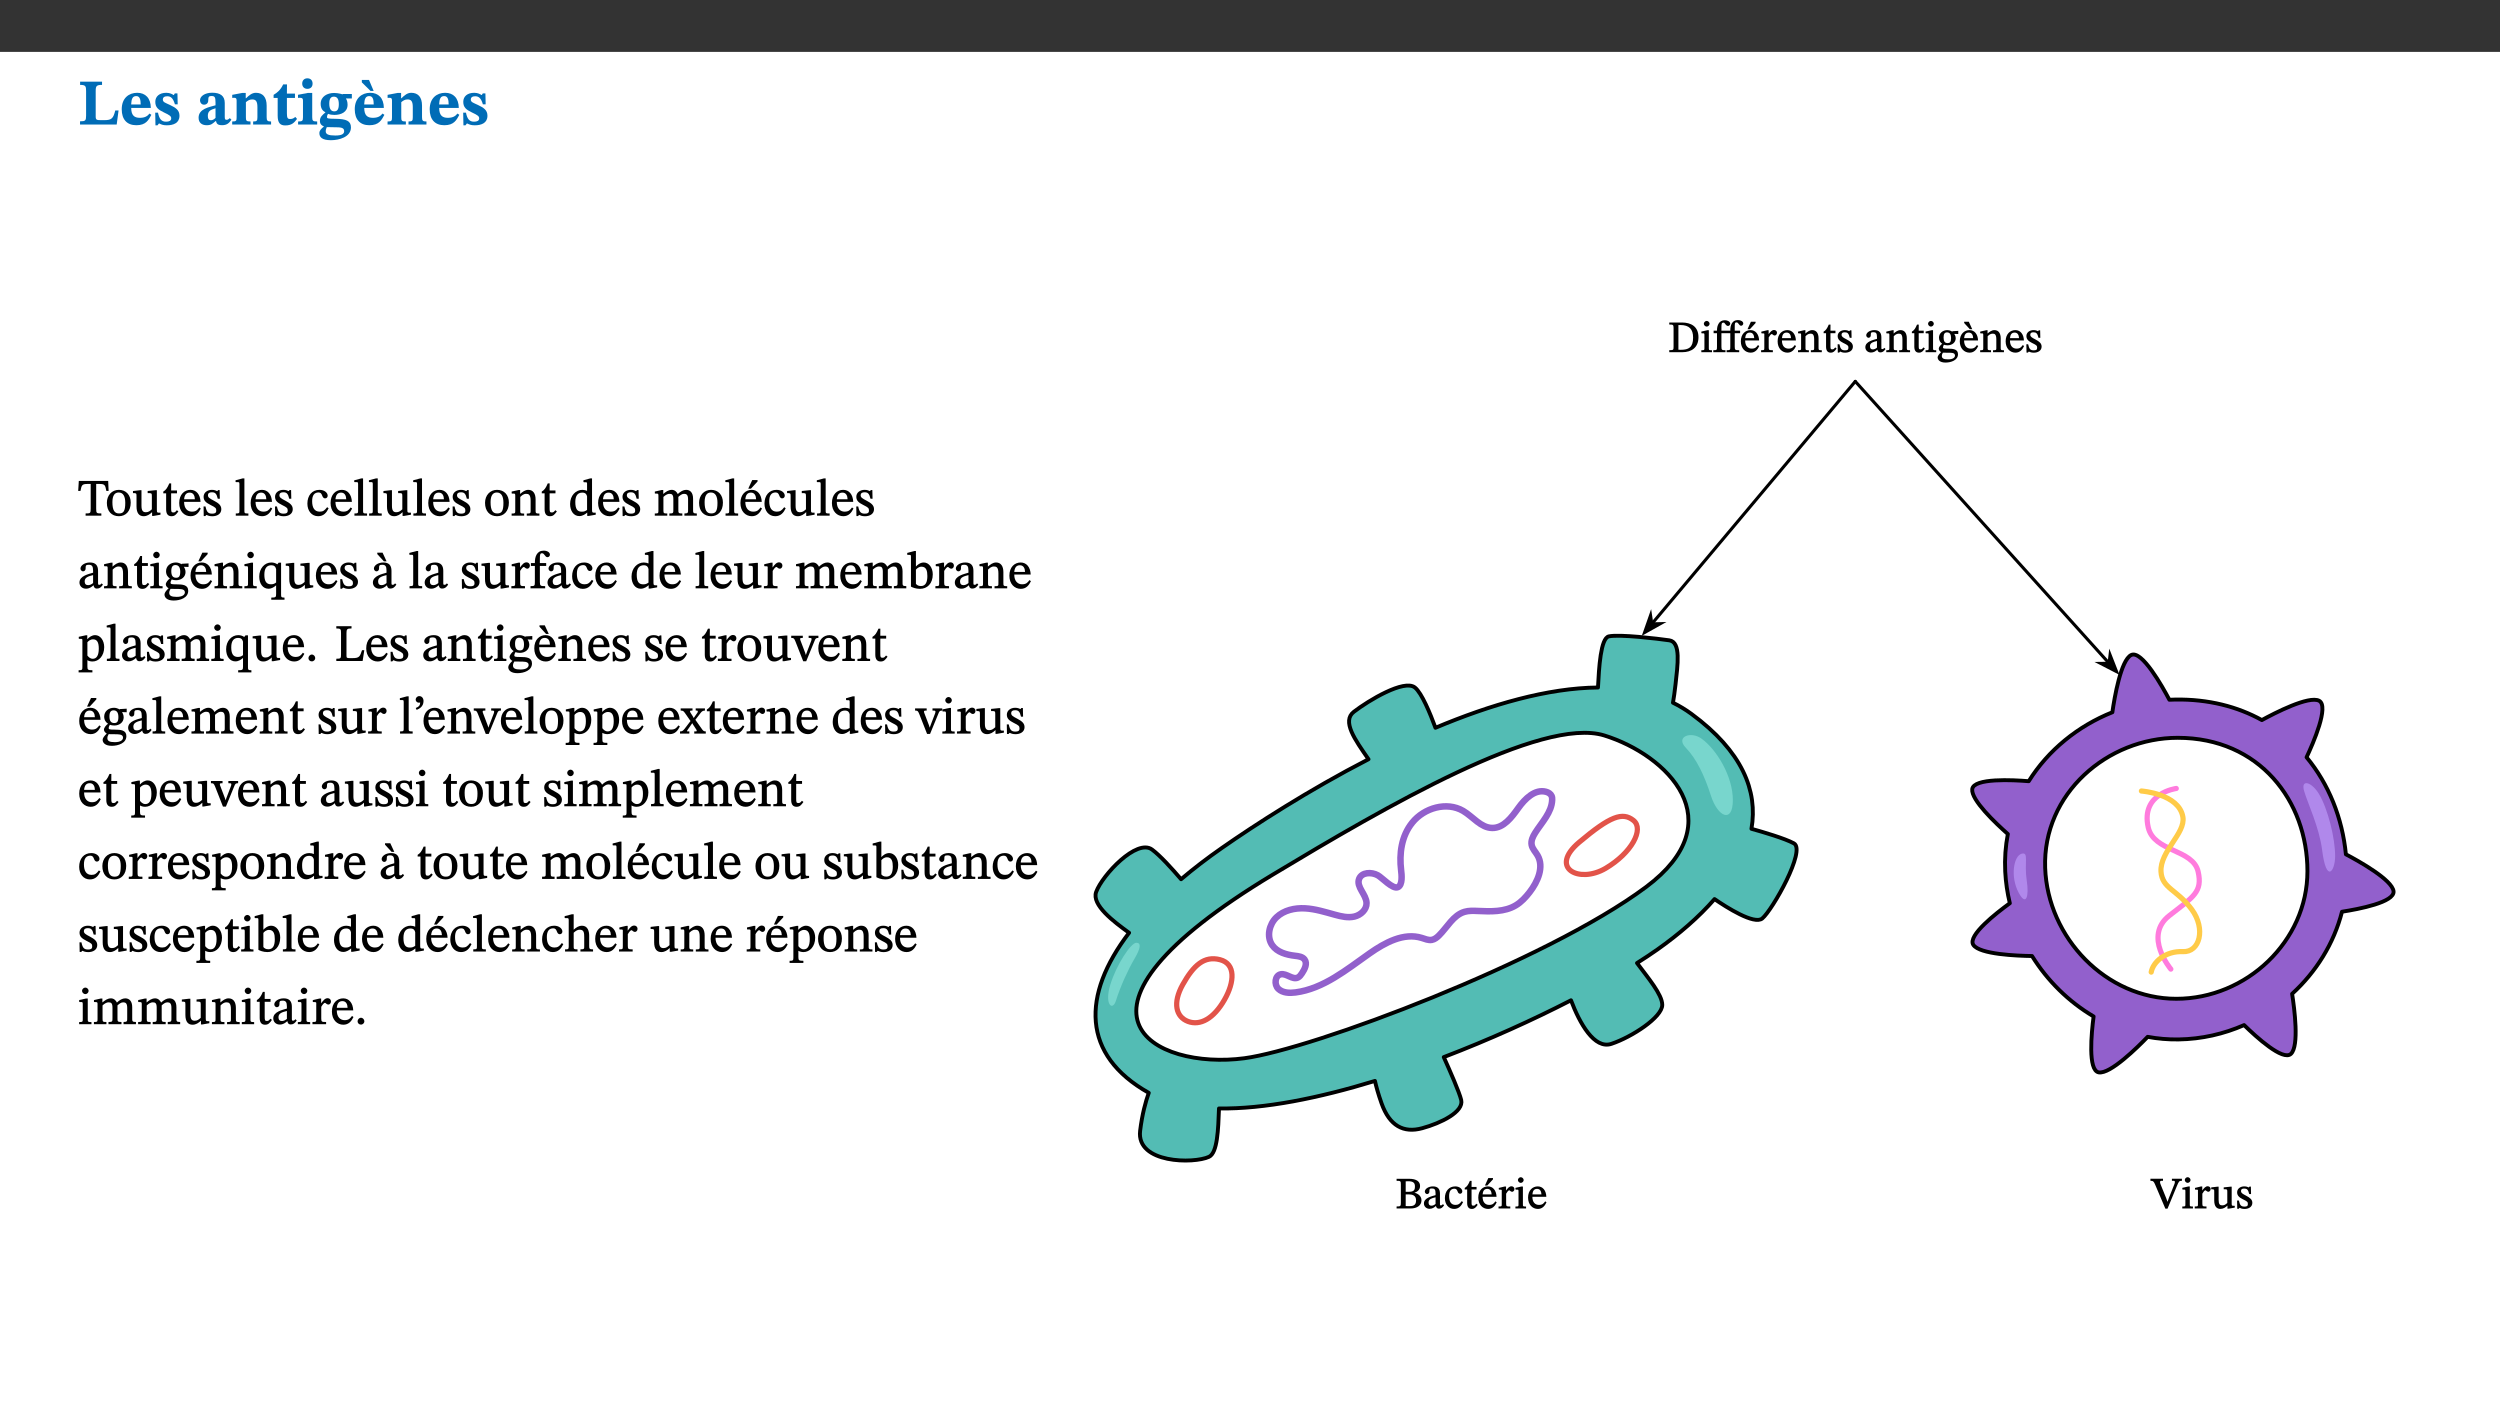
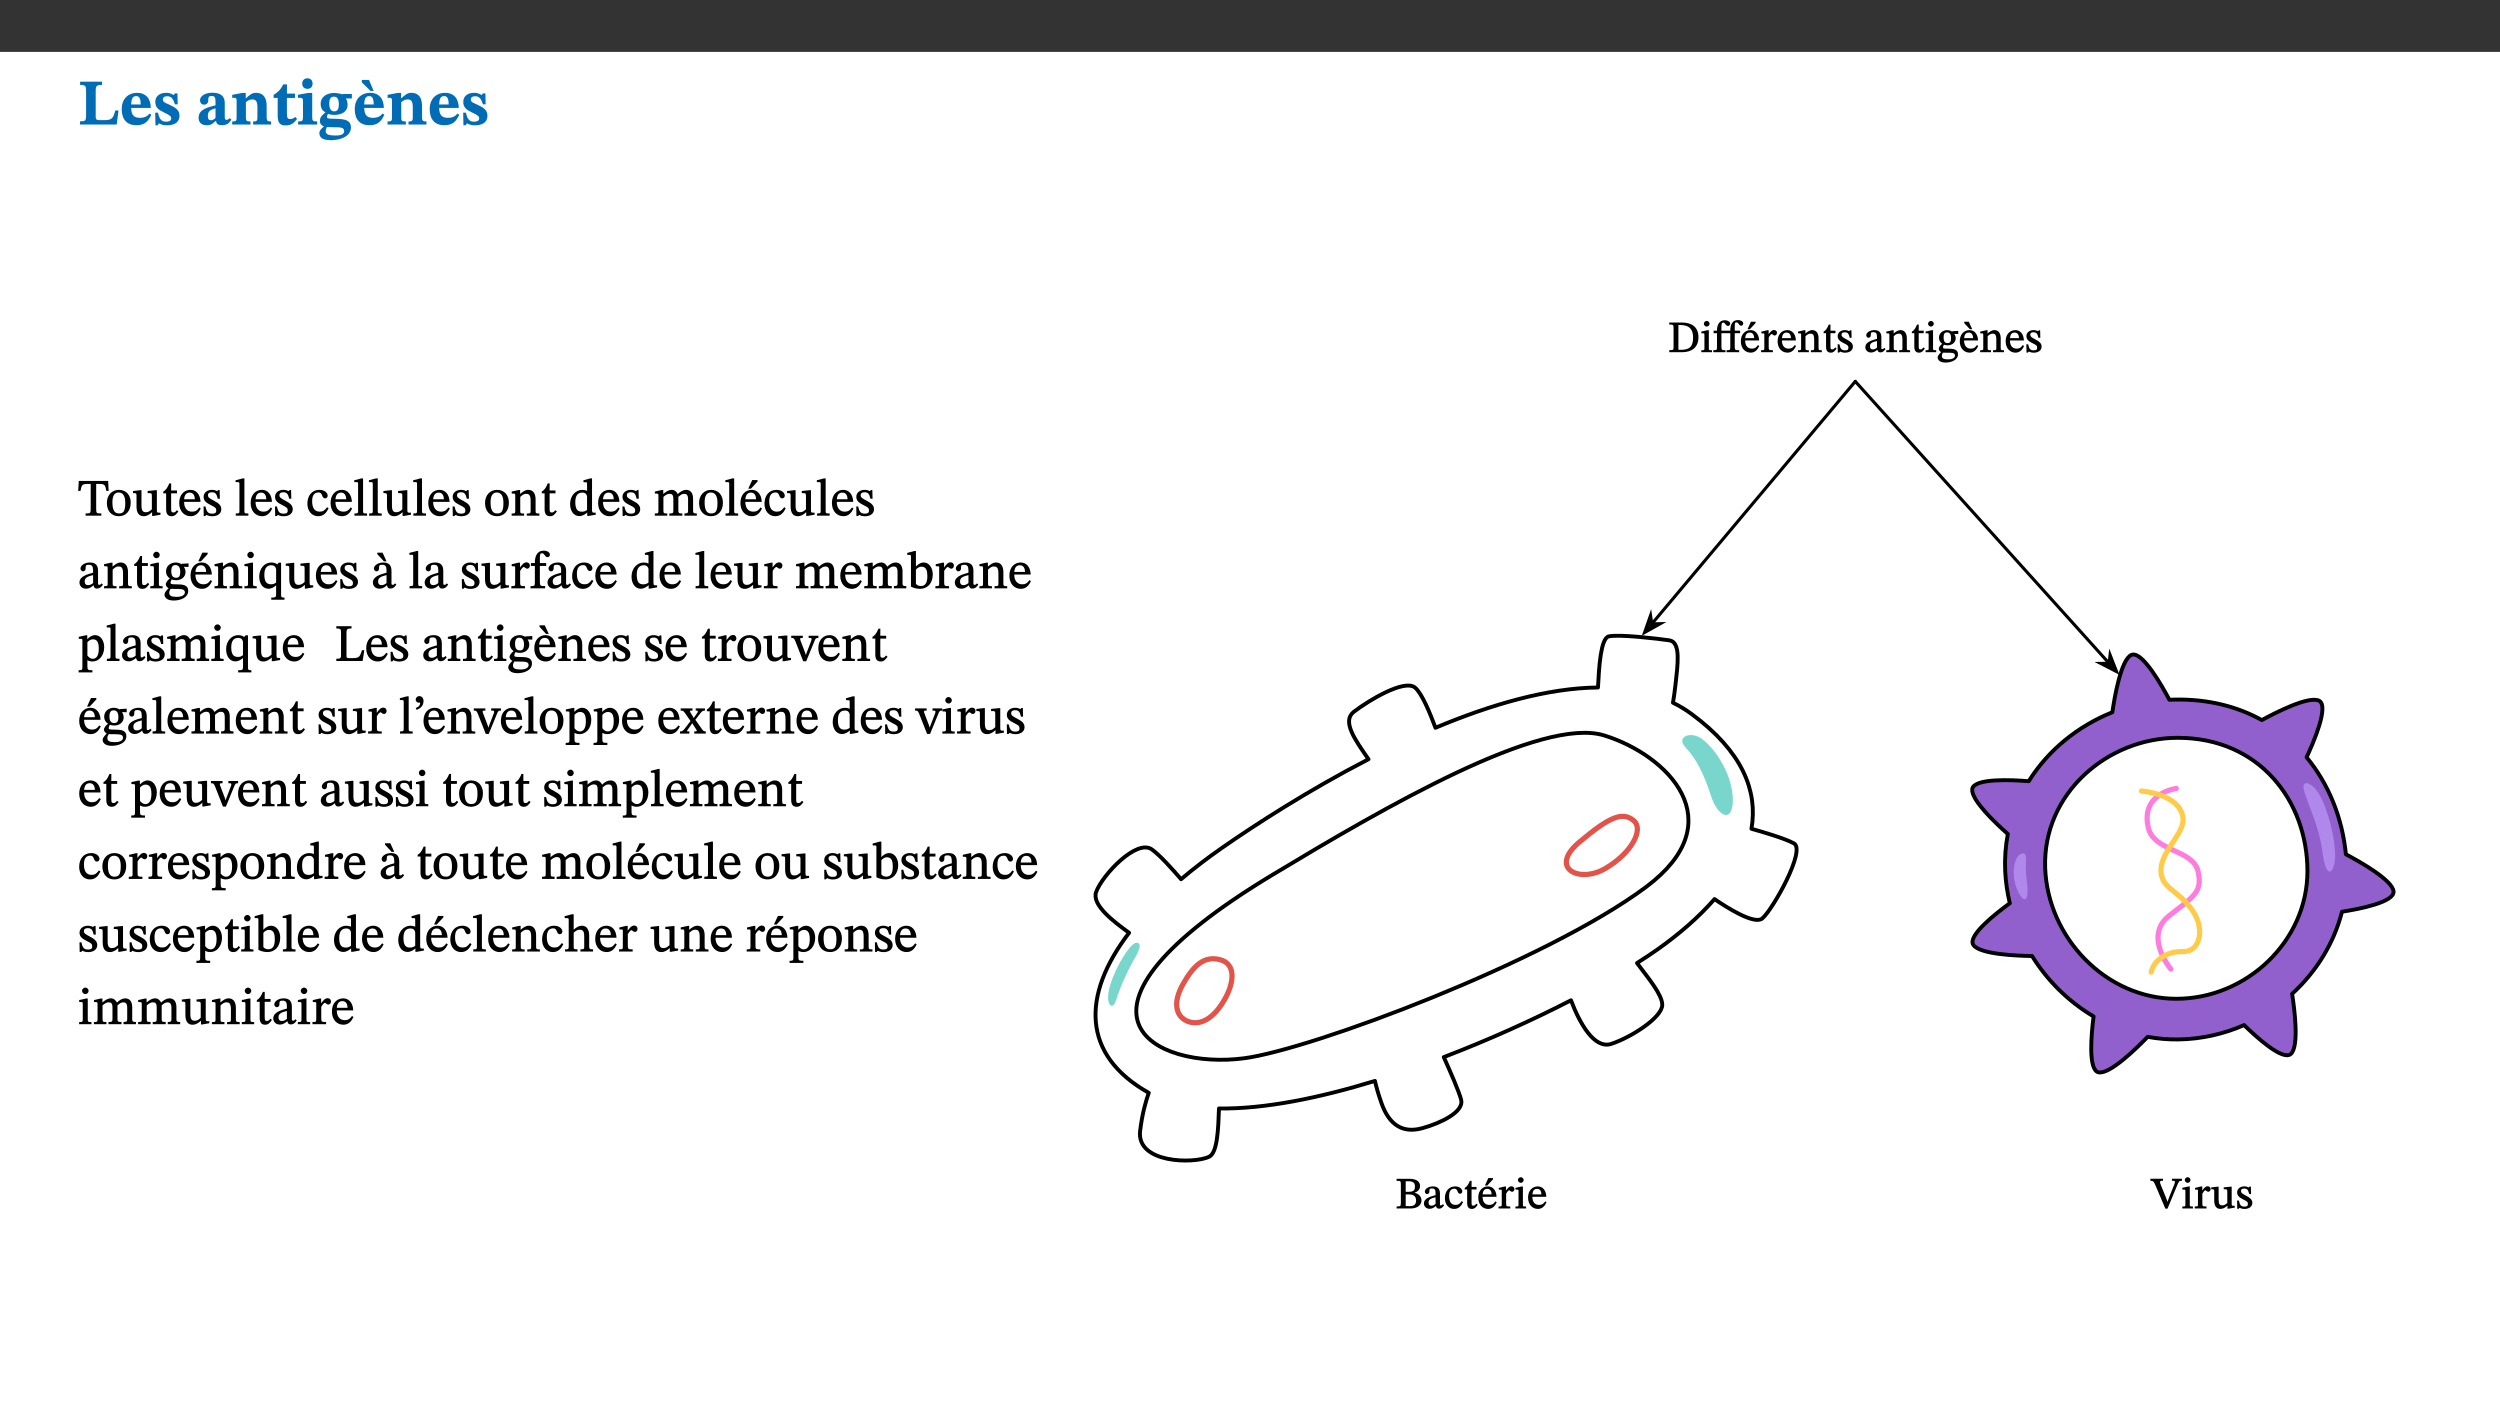
<svg xmlns="http://www.w3.org/2000/svg" xmlns:xlink="http://www.w3.org/1999/xlink" viewBox="0 0 960 540" version="1.1">
  <rect x="0" y="0" width="960" height="540" fill="#333333" stroke="none" />
  <defs>
    <g>
      <symbol overflow="visible" id="glyph0-0">
        <path style="stroke:none;" d="M 7.938 -4.281 L 7.938 -4.688 C 7.938 -7.391 11.922 -9.312 11.922 -12.953 C 11.922 -15.531 9.766 -16.75 7.328 -16.75 C 4.828 -16.75 3.125 -15.234 3.125 -13.234 C 3.125 -12.062 3.594 -11.422 4.391 -11.422 C 4.984 -11.422 5.5 -11.828 5.5 -12.594 C 5.5 -13.531 4.984 -13.562 4.984 -14.375 C 4.984 -15.141 5.656 -15.641 7.109 -15.641 C 8.703 -15.641 9.688 -14.844 9.688 -12.891 C 9.688 -9.062 6.938 -8.156 6.938 -4.938 L 6.938 -4.219 L 7.938 -4.219 Z M 8.875 -1.266 C 8.875 -2.031 8.344 -2.828 7.484 -2.828 C 6.562 -2.828 6.016 -2.062 6.016 -1.266 C 6.016 -0.453 6.5 0.203 7.453 0.203 C 8.344 0.203 8.875 -0.469 8.875 -1.266 Z M 14.75 4.109 L 14.75 -19.625 L 0.25 -19.625 L 0.25 4.188 L 14.75 4.188 Z M 13.453 2.703 L 1.516 2.703 L 1.516 -18.188 L 13.453 -18.188 Z M 13.453 2.703 " />
      </symbol>
      <symbol overflow="visible" id="glyph0-1">
        <path style="stroke:none;" d="M 15.641 -5.406 L 14.375 -5.406 C 13.625 -2.406 13.031 -1.688 10.234 -1.688 L 8.719 -1.688 C 7.266 -1.688 6.859 -1.812 6.859 -3.047 L 6.859 -12.859 C 6.859 -14.797 7.156 -15.219 9.297 -15.219 L 9.297 -16.453 L 0.875 -16.453 L 0.875 -15.219 C 2.953 -15.219 3.172 -14.766 3.172 -12.891 L 3.172 -3.438 C 3.172 -1.516 2.922 -1.234 0.844 -1.234 L 0.844 0 L 14.922 0 Z M 15.641 -5.406 " />
      </symbol>
      <symbol overflow="visible" id="glyph0-2">
        <path style="stroke:none;" d="M 11.469 -4.219 C 10.656 -3.203 9.672 -2.578 7.734 -2.578 C 5.625 -2.578 4.438 -3.547 4.438 -6.375 L 11.969 -6.375 C 11.922 -10.188 9.859 -12.188 6.734 -12.188 C 3.516 -12.188 0.797 -10.141 0.797 -5.875 C 0.797 -1.938 2.797 0.266 6.422 0.266 C 10.094 0.266 11.078 -1.703 12.172 -3.719 Z M 4.406 -7.609 C 4.516 -10.016 5 -10.922 6.391 -10.922 C 7.703 -10.922 8.078 -9.641 8.078 -7.703 L 4.406 -7.703 Z M 4.406 -7.609 " />
      </symbol>
      <symbol overflow="visible" id="glyph0-3">
        <path style="stroke:none;" d="M 0.891 -4.453 L 0.984 0.297 L 1.766 0.297 L 2.297 -0.391 L 2.484 -0.391 C 3.125 -0.078 3.797 0.297 5.328 0.297 C 7.875 0.297 10.203 -0.562 10.203 -3.375 C 10.203 -5.594 8.672 -6.5 6.547 -7.516 C 4.812 -8.344 3.812 -8.547 3.812 -9.609 C 3.812 -10.328 4.312 -10.859 5.484 -10.859 C 6.812 -10.859 7.75 -10.203 8.453 -7.75 L 9.516 -7.75 L 9.422 -11.969 L 8.422 -11.969 L 8.047 -11.344 L 7.906 -11.344 C 7.516 -11.594 6.609 -12.188 5.156 -12.188 C 2.484 -12.188 0.922 -10.797 0.922 -8.719 C 0.922 -6.547 2.109 -5.672 4.219 -4.656 C 6.547 -3.562 7.031 -3.172 7.031 -2.375 C 7.031 -1.438 6.219 -1.094 5.062 -1.094 C 3.266 -1.094 2.453 -2.125 1.953 -4.562 L 0.875 -4.562 Z M 0.891 -4.453 " />
      </symbol>
      <symbol overflow="visible" id="glyph0-4">
        <path style="stroke:none;" d="M 7.484 -1.391 C 7.703 -0.25 8.203 0.25 9.844 0.25 C 11.703 0.25 12.547 -0.562 13.406 -1.859 L 12.812 -2.453 C 12.438 -2.078 12.016 -1.812 11.625 -1.812 C 11.109 -1.812 10.859 -1.906 10.859 -2.906 L 10.859 -8.281 C 10.859 -11 9.141 -12.219 6.047 -12.219 C 3.172 -12.219 1.359 -10.828 1.359 -9.344 C 1.359 -8.234 2.156 -7.609 2.875 -7.609 C 3.734 -7.609 4.516 -8.125 4.516 -9.266 C 4.516 -10.688 4.781 -10.953 5.781 -10.953 C 6.969 -10.953 7.312 -10.578 7.312 -8.469 L 7.312 -7.391 C 4.953 -6.688 0.812 -6.078 0.812 -2.625 C 0.812 -0.625 2.125 0.266 3.938 0.266 C 5.656 0.266 6.188 -0.344 7.328 -1.312 L 7.484 -1.312 Z M 7.312 -2.547 C 6.594 -1.859 6.141 -1.656 5.5 -1.656 C 4.734 -1.656 4.359 -2.109 4.359 -3.328 C 4.359 -5.172 5.375 -5.656 7.312 -6.25 Z M 7.312 -2.547 " />
      </symbol>
      <symbol overflow="visible" id="glyph0-5">
        <path style="stroke:none;" d="M 13.859 -7.266 C 13.859 -10.531 12.344 -12.188 9.734 -12.188 C 8.25 -12.188 7.188 -11.297 5.953 -10.094 L 5.828 -10.094 L 5.828 -12.125 L 4.453 -12.125 L 0.641 -11.406 L 0.641 -10.234 C 0.641 -10.234 0.891 -10.266 1.312 -10.266 C 2 -10.266 2.328 -10.141 2.328 -9.219 L 2.328 -2.844 C 2.328 -1.484 2.25 -1.172 0.625 -1.172 L 0.625 0 L 7.656 0 L 7.656 -1.172 C 6.016 -1.172 5.891 -1.484 5.891 -2.844 L 5.891 -8.594 C 6.609 -9.188 7.281 -9.641 8.297 -9.641 C 9.609 -9.641 10.312 -9.047 10.312 -6.719 L 10.312 -2.844 C 10.312 -1.469 10.141 -1.172 8.672 -1.172 L 8.672 0 L 15.562 0 L 15.562 -1.172 C 14.125 -1.172 13.859 -1.484 13.859 -2.844 Z M 13.859 -7.266 " />
      </symbol>
      <symbol overflow="visible" id="glyph0-6">
        <path style="stroke:none;" d="M 8.844 -2.922 C 8.25 -2.422 7.828 -2.125 6.859 -2.125 C 5.922 -2.125 5.625 -2.5 5.625 -4.312 L 5.625 -10.203 L 8.719 -10.203 L 8.719 -11.891 L 5.625 -11.891 L 5.656 -15.406 L 4.188 -15.406 C 3.172 -13.234 1.906 -12.234 0.516 -11.406 L 0.516 -10.203 L 2.078 -10.203 L 2.078 -3.438 C 2.078 -0.594 3.047 0.344 4.984 0.344 C 7.578 0.344 8.453 -0.766 9.516 -2.156 Z M 8.844 -2.922 " />
      </symbol>
      <symbol overflow="visible" id="glyph0-7">
        <path style="stroke:none;" d="M 7.781 -1.172 C 6.125 -1.172 5.875 -1.438 5.875 -2.875 L 5.875 -12.125 L 4.141 -12.125 L 0.422 -11.422 L 0.422 -10.234 C 0.422 -10.234 0.719 -10.266 1.062 -10.266 C 1.812 -10.266 2.328 -10.234 2.328 -9.125 L 2.328 -2.797 C 2.328 -1.391 2.062 -1.172 0.453 -1.172 L 0.453 0 L 7.781 0 Z M 4.016 -17.75 C 2.75 -17.75 2.031 -16.875 2.031 -15.719 C 2.031 -14.547 2.781 -13.703 4.016 -13.703 C 5.328 -13.703 6.016 -14.547 6.016 -15.734 C 6.016 -16.875 5.328 -17.75 4.016 -17.75 Z M 4.016 -17.75 " />
      </symbol>
      <symbol overflow="visible" id="glyph0-8">
        <path style="stroke:none;" d="M 2.797 -4.656 C 1.656 -3.672 0.672 -2.953 0.672 -1.359 C 0.672 0.125 1.859 0.625 2.328 0.75 L 2.328 0.672 C 1.062 1.656 0.469 2.359 0.469 3.297 C 0.469 4.828 1.469 6.016 4.906 6.016 C 8.031 6.016 12.594 4.812 12.594 1.109 C 12.594 -1.406 10.797 -2.156 6.641 -2.203 C 3.672 -2.234 3.391 -2.328 3.391 -2.922 C 3.391 -3.344 3.516 -3.672 3.797 -4.109 C 4.562 -3.812 5.359 -3.688 6.219 -3.688 C 8.766 -3.688 11.297 -4.734 11.297 -7.609 C 11.297 -8.891 10.922 -9.594 10.625 -10.062 L 10.625 -10.016 L 12.938 -10.016 L 12.938 -11.719 L 9.438 -11.719 L 9.438 -11.578 C 9.438 -11.578 7.781 -12.125 6.125 -12.125 C 3.562 -12.125 0.969 -10.828 0.969 -7.953 C 0.969 -5.828 2.031 -5.125 2.797 -4.688 Z M 6.047 -10.703 C 7.234 -10.703 7.938 -9.906 7.938 -7.812 C 7.938 -5.594 7.188 -5.062 6.188 -5.062 C 5.062 -5.062 4.266 -5.828 4.266 -8.047 C 4.266 -10.109 5 -10.703 6.047 -10.703 Z M 3.344 0.984 C 3.719 0.984 4.484 1.016 6.438 1.047 C 8.344 1.062 9.984 1.047 9.984 2.5 C 9.984 3.469 9.375 4.219 6.562 4.219 C 3.922 4.219 2.906 3.719 2.906 2.609 C 2.906 2 3.125 1.391 3.328 0.984 Z M 3.344 0.984 " />
      </symbol>
      <symbol overflow="visible" id="glyph0-9">
        <path style="stroke:none;" d="M 11.469 -4.219 C 10.656 -3.203 9.672 -2.578 7.734 -2.578 C 5.625 -2.578 4.438 -3.547 4.438 -6.375 L 11.969 -6.375 C 11.922 -10.188 9.859 -12.188 6.734 -12.188 C 3.516 -12.188 0.797 -10.141 0.797 -5.875 C 0.797 -1.938 2.797 0.266 6.422 0.266 C 10.094 0.266 11.078 -1.703 12.172 -3.719 Z M 4.406 -7.609 C 4.516 -10.016 5 -10.922 6.391 -10.922 C 7.703 -10.922 8.078 -9.641 8.078 -7.703 L 4.406 -7.703 Z M 6.312 -17.125 L 3.516 -17.125 L 3.516 -16.188 L 6.844 -12.906 L 8.047 -12.906 L 6.266 -17.125 Z M 6.312 -17.125 " />
      </symbol>
      <symbol overflow="visible" id="glyph1-0">
        <path style="stroke:none;" d="M 6.5 -3.5 L 6.5 -3.828 C 6.5 -6 9.703 -7.547 9.703 -10.484 C 9.703 -12.547 7.844 -13.594 5.891 -13.594 C 3.891 -13.594 2.375 -12.312 2.375 -10.703 C 2.375 -9.766 2.891 -9.188 3.531 -9.188 C 4 -9.188 4.547 -9.562 4.547 -10.188 C 4.547 -10.938 4.125 -10.953 4.125 -11.609 C 4.125 -12.234 4.547 -12.578 5.719 -12.578 C 7 -12.578 7.656 -12 7.656 -10.422 C 7.656 -7.344 5.438 -6.609 5.438 -4.031 L 5.438 -3.391 L 6.5 -3.391 Z M 7.25 -1.078 C 7.25 -1.688 6.719 -2.391 6.016 -2.391 C 5.281 -2.391 4.703 -1.719 4.703 -1.078 C 4.703 -0.422 5.219 0.156 6 0.156 C 6.719 0.156 7.25 -0.438 7.25 -1.078 Z M 11.969 3.25 L 11.969 -15.891 L 0.062 -15.891 L 0.062 3.359 L 11.969 3.359 Z M 10.812 2.047 L 1.328 2.047 L 1.328 -14.625 L 10.672 -14.625 L 10.672 2.047 Z M 10.812 2.047 " />
      </symbol>
      <symbol overflow="visible" id="glyph1-1">
        <path style="stroke:none;" d="M 11.812 -9.625 L 11.656 -13.344 L 0.375 -13.344 L 0.141 -9.5 L 1.016 -9.5 C 1.453 -11.797 1.609 -12.188 3.812 -12.188 L 4.938 -12.188 L 4.938 -2.734 C 4.938 -0.922 4.797 -0.859 2.984 -0.859 L 2.984 0 L 9.031 0 L 9.031 -0.859 C 7.188 -0.859 7.047 -0.922 7.047 -2.734 L 7.047 -12.188 L 8.188 -12.188 C 10.406 -12.188 10.5 -11.797 10.953 -9.5 L 11.828 -9.5 Z M 11.812 -9.625 " />
      </symbol>
      <symbol overflow="visible" id="glyph1-2">
        <path style="stroke:none;" d="M 5.141 -9.922 C 2.453 -9.922 0.531 -7.828 0.531 -4.938 C 0.531 -1.719 2.344 0.203 5.141 0.203 C 7.734 0.203 9.688 -1.672 9.688 -5.016 C 9.688 -7.969 7.875 -9.922 5.141 -9.922 Z M 5.062 -8.906 C 6.828 -8.906 7.594 -7.375 7.594 -4.922 C 7.594 -1.672 6.859 -0.859 5.219 -0.859 C 3.5 -0.844 2.656 -2.031 2.656 -5.203 C 2.656 -7.75 3.547 -8.906 5.062 -8.906 Z M 5.062 -8.906 " />
      </symbol>
      <symbol overflow="visible" id="glyph1-3">
        <path style="stroke:none;" d="M 10.75 -1.156 L 10.562 -1.156 C 9.609 -1.156 9.484 -1.156 9.484 -2.328 L 9.484 -9.781 L 8.891 -9.781 L 5.953 -9.484 L 5.953 -8.672 C 7.375 -8.672 7.562 -8.688 7.562 -7.625 L 7.562 -2.453 C 6.812 -1.797 6.281 -1.328 5.266 -1.328 C 4.219 -1.328 3.578 -1.797 3.578 -3.828 L 3.578 -9.781 L 3.031 -9.781 L 0.312 -9.469 L 0.312 -8.672 C 1.531 -8.641 1.672 -8.688 1.672 -7.609 L 1.672 -3.562 C 1.672 -0.859 2.766 0.203 4.422 0.203 C 5.703 0.203 6.719 -0.438 7.734 -1.438 L 7.656 -1.438 L 7.656 0.094 L 8.234 0.094 L 10.875 -0.375 L 10.875 -1.156 Z M 10.75 -1.156 " />
      </symbol>
      <symbol overflow="visible" id="glyph1-4">
        <path style="stroke:none;" d="M 5.734 -2.016 C 5.234 -1.453 5.078 -1.234 4.438 -1.234 C 3.672 -1.234 3.609 -1.578 3.609 -2.984 L 3.609 -8.594 L 5.859 -8.594 L 5.859 -9.688 L 3.609 -9.688 L 3.625 -12.406 L 2.906 -12.406 C 2.125 -10.578 1.578 -9.844 0.594 -9.25 L 0.594 -8.594 L 1.688 -8.594 L 1.688 -2.438 C 1.688 -0.641 2.406 0.203 3.75 0.203 C 5.016 0.203 5.516 -0.438 6.391 -1.641 L 5.812 -2.109 Z M 5.734 -2.016 " />
      </symbol>
      <symbol overflow="visible" id="glyph1-5">
        <path style="stroke:none;" d="M 8.172 -3.062 C 7.531 -2.234 7.016 -1.547 5.406 -1.547 C 3.812 -1.547 2.406 -2.672 2.406 -5.297 L 8.719 -5.297 C 8.609 -8.203 7.047 -9.922 4.875 -9.922 C 2.547 -9.922 0.531 -8.188 0.531 -4.859 C 0.531 -1.656 2.531 0.203 4.922 0.203 C 6.969 0.203 8.047 -1.172 8.812 -2.75 L 8.234 -3.172 Z M 2.391 -6.156 C 2.547 -8.016 3.234 -8.859 4.578 -8.859 C 6 -8.859 6.516 -7.625 6.547 -6.297 L 2.406 -6.297 Z M 2.391 -6.156 " />
      </symbol>
      <symbol overflow="visible" id="glyph1-6">
        <path style="stroke:none;" d="M 0.641 -3.391 L 0.703 0.156 L 1.297 0.156 L 1.719 -0.297 C 2.234 -0.078 2.828 0.219 3.984 0.219 C 5.781 0.219 7.453 -0.625 7.453 -2.484 C 7.453 -3.969 6.438 -4.797 4.625 -5.75 C 2.953 -6.609 2.328 -7.016 2.328 -7.797 C 2.328 -8.688 2.906 -8.984 3.828 -8.984 C 5.047 -8.984 5.641 -8.531 6.094 -6.516 L 6.891 -6.516 L 6.812 -9.828 L 6.219 -9.828 L 5.875 -9.406 L 5.938 -9.406 C 5.438 -9.641 4.844 -9.922 3.844 -9.922 C 2.125 -9.922 0.656 -8.906 0.656 -7.266 C 0.656 -5.797 1.516 -5.016 3.328 -4.109 L 3.422 -4.062 C 5.281 -3.141 5.516 -2.891 5.516 -1.953 C 5.516 -1.016 4.938 -0.781 3.938 -0.781 C 2.469 -0.781 1.828 -1.328 1.391 -3.531 L 0.641 -3.531 Z M 0.641 -3.391 " />
      </symbol>
      <symbol overflow="visible" id="glyph1-7">
        <path style="stroke:none;" d="M 5.172 -0.844 C 3.75 -0.844 3.766 -0.969 3.766 -2.125 L 3.766 -14.328 L 3.141 -14.328 L 0.375 -13.594 L 0.375 -12.953 L 0.594 -12.875 C 0.594 -12.875 0.812 -12.875 1.156 -12.875 C 1.656 -12.875 1.859 -12.953 1.859 -12.125 L 1.859 -2.125 C 1.859 -1.016 1.906 -0.844 0.453 -0.844 L 0.453 0 L 5.297 0 L 5.297 -0.844 Z M 5.172 -0.844 " />
      </symbol>
      <symbol overflow="visible" id="glyph1-8">
        <path style="stroke:none;" d="M 8.031 -3.172 C 7.125 -2.016 6.547 -1.547 5.266 -1.547 C 3.203 -1.547 2.344 -3.125 2.344 -5.562 C 2.344 -7.844 3.203 -8.922 4.828 -8.922 C 6.531 -8.922 5.875 -6.656 7.344 -6.656 C 7.906 -6.656 8.312 -7.094 8.312 -7.672 C 8.312 -8.828 7.031 -9.922 5.156 -9.922 C 2.297 -9.922 0.516 -7.75 0.516 -4.625 C 0.516 -1.859 2.156 0.203 4.641 0.203 C 6.766 0.203 7.875 -1.172 8.672 -2.844 L 8.094 -3.266 Z M 8.031 -3.172 " />
      </symbol>
      <symbol overflow="visible" id="glyph1-9">
        <path style="stroke:none;" d="M 9.703 -6.234 C 9.703 -8.531 8.719 -9.922 6.906 -9.922 C 5.656 -9.922 4.688 -9.156 3.641 -8.25 L 3.75 -8.25 L 3.766 -9.859 L 3.188 -9.859 L 0.516 -9.266 L 0.516 -8.562 L 0.734 -8.484 C 0.734 -8.484 0.859 -8.484 1.188 -8.484 C 1.734 -8.484 1.891 -8.453 1.891 -7.734 L 1.891 -2.125 C 1.891 -1.016 1.969 -0.812 0.5 -0.812 L 0.5 0 L 5.312 0 L 5.312 -0.812 C 3.766 -0.812 3.812 -1.016 3.812 -2.125 L 3.812 -7.188 C 4.359 -7.703 5.016 -8.391 6.094 -8.391 C 7 -8.391 7.797 -8.125 7.797 -5.734 L 7.797 -2.125 C 7.797 -1.016 7.875 -0.812 6.312 -0.812 L 6.312 0 L 11.172 0 L 11.172 -0.812 C 9.719 -0.812 9.703 -1.016 9.703 -2.125 Z M 9.703 -6.234 " />
      </symbol>
      <symbol overflow="visible" id="glyph1-10">
        <path style="stroke:none;" d="M 10.359 -0.484 L 10.359 -1.156 L 9.828 -1.156 C 9.078 -1.156 8.938 -1.219 8.938 -2.25 L 8.938 -14.328 L 8.281 -14.328 L 5.641 -13.594 L 5.641 -12.922 L 5.859 -12.844 C 5.859 -12.844 6.109 -12.844 6.297 -12.844 C 7.078 -12.844 7.031 -12.797 7.031 -11.906 L 7.031 -9.547 C 6.641 -9.734 5.891 -9.922 5.234 -9.922 C 2.734 -9.922 0.516 -7.766 0.516 -4.484 C 0.516 -1.938 1.812 0.156 4.062 0.156 C 5.375 0.156 6.469 -0.641 7.188 -1.281 L 7.094 -1.281 L 7.094 0.094 L 7.688 0.094 L 10.359 -0.375 Z M 7.078 -2.234 C 6.375 -1.75 5.938 -1.531 5 -1.531 C 3.312 -1.531 2.516 -2.516 2.516 -5.266 C 2.516 -7.766 3.531 -8.859 5.203 -8.859 C 6.438 -8.859 6.875 -8.203 7.031 -7.391 L 7.031 -2.219 Z M 7.078 -2.234 " />
      </symbol>
      <symbol overflow="visible" id="glyph1-11">
        <path style="stroke:none;" d="M 3.766 -7.156 C 4.344 -7.688 5.141 -8.391 6.172 -8.391 C 7.094 -8.391 7.625 -8.062 7.625 -6.375 L 7.625 -2.438 C 7.625 -1.031 7.656 -0.844 6.094 -0.844 L 6.094 0 L 11.078 0 L 11.078 -0.844 C 9.516 -0.844 9.547 -1.062 9.547 -2.438 L 9.547 -7.219 C 10.156 -7.75 10.891 -8.391 11.719 -8.391 C 12.656 -8.391 13.281 -8.062 13.281 -6.25 L 13.281 -2.438 C 13.281 -1.219 13.375 -0.844 11.875 -0.844 L 11.875 0 L 16.641 0 L 16.641 -0.844 C 15.141 -0.844 15.203 -1.172 15.203 -2.438 L 15.203 -6.5 C 15.203 -8.906 14.062 -9.922 12.516 -9.922 C 11.453 -9.922 10.344 -9.297 9.281 -8.266 L 9.344 -8.266 C 8.984 -9.078 8.188 -9.922 7.047 -9.922 C 5.703 -9.922 4.688 -9.141 3.641 -8.25 L 3.75 -8.25 L 3.75 -9.859 L 3.141 -9.859 L 0.516 -9.266 L 0.516 -8.562 L 0.734 -8.484 C 0.734 -8.484 0.891 -8.484 1.188 -8.484 C 1.75 -8.484 1.891 -8.422 1.891 -7.703 L 1.891 -2.125 C 1.891 -0.938 1.891 -0.844 0.5 -0.844 L 0.5 0 L 5.297 0 L 5.297 -0.844 C 3.938 -0.844 3.812 -0.938 3.812 -2.047 L 3.812 -7.172 Z M 3.766 -7.156 " />
      </symbol>
      <symbol overflow="visible" id="glyph1-12">
        <path style="stroke:none;" d="M 8.172 -3.062 C 7.531 -2.234 7.016 -1.547 5.406 -1.547 C 3.812 -1.547 2.406 -2.672 2.406 -5.297 L 8.719 -5.297 C 8.609 -8.203 7.047 -9.922 4.875 -9.922 C 2.547 -9.922 0.531 -8.188 0.531 -4.859 C 0.531 -1.656 2.531 0.203 4.922 0.203 C 6.969 0.203 8.047 -1.172 8.812 -2.75 L 8.234 -3.172 Z M 2.391 -6.156 C 2.547 -8.016 3.234 -8.859 4.578 -8.859 C 6 -8.859 6.516 -7.625 6.547 -6.297 L 2.406 -6.297 Z M 3.75 -10.375 L 4.562 -10.375 L 7.109 -13.141 L 7.109 -13.688 L 5.062 -13.688 L 3.531 -10.375 Z M 3.75 -10.375 " />
      </symbol>
      <symbol overflow="visible" id="glyph1-13">
        <path style="stroke:none;" d="M 6 -1.359 C 6.109 -0.484 6.453 0.094 7.328 0.094 C 8.344 0.094 8.906 -0.359 9.641 -1.422 L 9.156 -1.906 C 8.812 -1.516 8.625 -1.359 8.25 -1.359 C 7.828 -1.359 7.766 -1.375 7.766 -2.188 L 7.766 -6.719 C 7.766 -8.781 6.828 -9.922 4.656 -9.922 C 2.484 -9.922 1.016 -8.703 1.016 -7.594 C 1.016 -6.938 1.594 -6.516 1.984 -6.516 C 2.547 -6.516 2.984 -6.938 2.984 -7.547 C 2.984 -8.75 3.062 -9.047 4.203 -9.047 C 5.406 -9.047 5.859 -8.5 5.859 -6.766 L 5.859 -6 C 4.281 -5.5 0.625 -4.844 0.625 -2.219 C 0.625 -0.938 1.594 0.141 3.125 0.141 C 4.406 0.141 5.203 -0.453 6.094 -1.234 L 6.016 -1.234 Z M 5.891 -2.047 C 5.219 -1.5 4.609 -1.219 3.938 -1.219 C 3.094 -1.219 2.625 -1.688 2.625 -2.688 C 2.625 -4.25 4.188 -4.656 5.859 -5.078 L 5.859 -2.016 Z M 5.891 -2.047 " />
      </symbol>
      <symbol overflow="visible" id="glyph1-14">
        <path style="stroke:none;" d="M 2.891 -14.062 C 2.188 -14.062 1.609 -13.406 1.609 -12.812 C 1.609 -12.188 2.219 -11.547 2.891 -11.547 C 3.578 -11.547 4.141 -12.188 4.141 -12.812 C 4.141 -13.406 3.578 -14.062 2.891 -14.062 Z M 5.125 -0.812 C 3.781 -0.812 3.812 -0.969 3.812 -2.125 L 3.812 -9.859 L 3.172 -9.859 L 0.516 -9.281 L 0.516 -8.594 L 0.734 -8.5 C 0.734 -8.5 0.875 -8.5 1.156 -8.5 C 1.734 -8.5 1.891 -8.547 1.891 -7.688 L 1.891 -2.125 C 1.891 -1 1.969 -0.812 0.5 -0.812 L 0.5 0 L 5.234 0 L 5.234 -0.812 Z M 5.125 -0.812 " />
      </symbol>
      <symbol overflow="visible" id="glyph1-15">
        <path style="stroke:none;" d="M 2.453 -3.891 C 1.516 -3.172 0.781 -2.234 0.781 -1.516 C 0.781 -0.953 1.25 -0.344 1.891 -0.016 L 1.891 -0.062 C 0.859 0.938 0.281 1.719 0.281 2.375 C 0.281 3.469 1.188 4.688 3.812 4.688 C 6.312 4.688 9.391 3.641 9.391 0.969 C 9.391 -1.312 7.344 -1.531 4.844 -1.531 C 3.016 -1.531 2.609 -1.594 2.609 -2.188 C 2.609 -2.531 2.891 -3.172 3.047 -3.391 C 3.531 -3.234 4.078 -3.109 4.719 -3.109 C 6.812 -3.109 8.359 -4.406 8.359 -6.25 C 8.359 -7.25 7.891 -8.016 7.656 -8.344 L 7.656 -8.266 L 9.516 -8.203 L 9.516 -9.578 L 6.828 -9.422 L 6.906 -9.203 C 6.906 -9.203 5.938 -9.922 4.625 -9.922 C 2.516 -9.922 0.875 -8.531 0.875 -6.531 C 0.875 -5.234 1.5 -4.297 2.406 -3.766 L 2.406 -3.859 Z M 4.484 -8.938 C 5.75 -8.938 6.328 -7.984 6.328 -6.375 C 6.328 -4.484 5.734 -4.062 4.734 -4.062 C 3.453 -4.062 2.891 -4.906 2.891 -6.609 C 2.891 -8.281 3.453 -8.938 4.484 -8.938 Z M 2.531 0.203 C 2.812 0.203 3.188 0.219 4.781 0.234 C 6.109 0.266 8.109 0.094 8.109 1.531 C 8.109 2.391 7.312 3.281 4.953 3.281 C 2.922 3.281 2.094 2.844 2.094 1.688 C 2.094 1.281 2.188 0.891 2.594 0.203 Z M 2.531 0.203 " />
      </symbol>
      <symbol overflow="visible" id="glyph1-16">
        <path style="stroke:none;" d="M 10.219 4.266 L 10.219 3.562 C 8.984 3.562 8.906 3.359 8.906 2.344 L 8.906 -9.844 L 7.969 -9.844 L 7.469 -9.219 C 6.75 -9.703 6 -9.922 5.156 -9.922 C 2.625 -9.922 0.516 -7.688 0.516 -4.5 C 0.516 -1.734 1.969 0.156 4.047 0.156 C 5.344 0.156 6.281 -0.516 7.109 -1.25 L 7 -1.25 L 7 2.125 C 7 3.359 6.891 3.562 5.141 3.562 L 5.141 4.375 L 10.219 4.375 Z M 7.031 -2.266 C 6.469 -1.812 5.969 -1.547 5 -1.547 C 3.016 -1.547 2.484 -3.094 2.484 -5.266 C 2.484 -7.75 3.469 -8.859 5.141 -8.859 C 6.203 -8.859 6.734 -8.406 7 -7.406 L 7 -2.234 Z M 7.031 -2.266 " />
      </symbol>
      <symbol overflow="visible" id="glyph1-17">
        <path style="stroke:none;" d="M 6 -1.359 C 6.109 -0.484 6.453 0.094 7.328 0.094 C 8.344 0.094 8.906 -0.359 9.641 -1.422 L 9.156 -1.906 C 8.812 -1.516 8.625 -1.359 8.25 -1.359 C 7.828 -1.359 7.766 -1.375 7.766 -2.188 L 7.766 -6.719 C 7.766 -8.781 6.828 -9.922 4.656 -9.922 C 2.484 -9.922 1.016 -8.703 1.016 -7.594 C 1.016 -6.938 1.594 -6.516 1.984 -6.516 C 2.547 -6.516 2.984 -6.938 2.984 -7.547 C 2.984 -8.75 3.062 -9.047 4.203 -9.047 C 5.406 -9.047 5.859 -8.5 5.859 -6.766 L 5.859 -6 C 4.281 -5.5 0.625 -4.844 0.625 -2.219 C 0.625 -0.938 1.594 0.141 3.125 0.141 C 4.406 0.141 5.203 -0.453 6.094 -1.234 L 6.016 -1.234 Z M 5.891 -2.047 C 5.219 -1.5 4.609 -1.219 3.938 -1.219 C 3.094 -1.219 2.625 -1.688 2.625 -2.688 C 2.625 -4.25 4.188 -4.656 5.859 -5.078 L 5.859 -2.016 Z M 4.281 -13.688 L 2.312 -13.688 L 2.312 -13.141 L 4.844 -10.375 L 5.875 -10.375 L 4.344 -13.688 Z M 4.281 -13.688 " />
      </symbol>
      <symbol overflow="visible" id="glyph1-18">
        <path style="stroke:none;" d="M 3.641 -9.859 L 3.172 -9.859 L 0.562 -9.25 L 0.562 -8.562 L 0.781 -8.484 C 0.781 -8.484 0.922 -8.484 1.312 -8.484 C 2.031 -8.484 1.891 -8.25 1.891 -7.531 L 1.891 -2.047 C 1.891 -0.938 1.891 -0.844 0.438 -0.844 L 0.438 0 L 5.672 0 L 5.672 -0.844 C 4.062 -0.844 3.812 -0.891 3.812 -2.156 L 3.812 -6.672 C 4.25 -7.406 4.797 -8.203 5.266 -8.203 C 5.5 -8.203 5.891 -7.531 6.547 -7.531 C 7 -7.531 7.547 -7.969 7.547 -8.719 C 7.547 -9.406 7.047 -9.984 6.281 -9.984 C 5.312 -9.984 4.625 -9.25 3.625 -7.812 L 3.766 -7.812 L 3.766 -9.859 Z M 3.641 -9.859 " />
      </symbol>
      <symbol overflow="visible" id="glyph1-19">
        <path style="stroke:none;" d="M 0.375 -9.547 L 0.375 -8.594 L 1.891 -8.594 L 1.891 -2.484 C 1.891 -0.938 1.812 -0.844 0.219 -0.844 L 0.219 0 L 5.844 0 L 5.844 -0.844 C 4.062 -0.844 3.812 -0.938 3.812 -2.484 L 3.812 -8.594 L 6.234 -8.594 L 6.234 -9.688 L 3.812 -9.688 L 3.812 -11.312 C 3.812 -12.984 3.906 -13.469 4.641 -13.469 C 5.641 -13.469 5.734 -11.953 6.734 -11.953 C 7.188 -11.953 7.672 -12.344 7.672 -12.922 C 7.672 -13.828 6.609 -14.469 5.312 -14.469 C 3.922 -14.469 3.109 -13.891 2.562 -12.969 C 2.047 -12.047 1.891 -11.062 1.891 -9.688 L 0.375 -9.688 Z M 0.375 -9.547 " />
      </symbol>
      <symbol overflow="visible" id="glyph1-20">
        <path style="stroke:none;" d="M 3.25 -14.328 L 2.734 -14.328 L 0.016 -13.594 L 0.016 -12.922 L 0.234 -12.844 C 0.234 -12.844 0.391 -12.844 0.719 -12.844 C 1.469 -12.844 1.453 -12.812 1.453 -11.906 L 1.453 -0.656 C 1.969 -0.375 3.234 0.203 4.922 0.203 C 7.688 0.203 9.828 -1.797 9.828 -5.359 C 9.828 -7.953 8.344 -9.922 6.375 -9.922 C 5.047 -9.922 3.906 -9.031 3.234 -8.234 L 3.359 -8.234 L 3.359 -14.328 Z M 3.328 -7.125 C 3.688 -7.609 4.484 -8.312 5.5 -8.312 C 7.391 -8.312 7.75 -6.641 7.75 -4.719 C 7.75 -2.516 7.172 -0.875 5.281 -0.875 C 4.219 -0.875 3.703 -1.312 3.359 -1.734 L 3.359 -7.172 Z M 3.328 -7.125 " />
      </symbol>
      <symbol overflow="visible" id="glyph1-21">
        <path style="stroke:none;" d="M 3.5 -9.859 L 3.016 -9.859 L 0.359 -9.281 L 0.359 -8.594 L 0.578 -8.5 C 0.578 -8.5 0.875 -8.5 1.141 -8.5 C 1.797 -8.5 1.75 -8.359 1.75 -7.609 L 1.75 2.25 C 1.75 3.359 1.688 3.562 0.297 3.562 L 0.297 4.375 L 5.594 4.375 L 5.594 3.547 C 3.922 3.547 3.672 3.422 3.672 2.125 L 3.672 -0.359 L 3.578 -0.359 C 4.109 0 4.875 0.203 5.641 0.203 C 8.031 0.203 10.125 -1.938 10.125 -5.312 C 10.125 -7.922 8.625 -9.922 6.656 -9.922 C 5.484 -9.922 4.422 -9.266 3.484 -8.188 L 3.625 -8.188 L 3.625 -9.859 Z M 3.625 -7.125 C 4 -7.625 4.781 -8.312 5.844 -8.312 C 7.312 -8.312 8.047 -7.266 8.047 -4.766 C 8.047 -1.984 7.125 -0.844 5.734 -0.844 C 4.625 -0.844 4 -1.688 3.672 -2.078 L 3.672 -7.172 Z M 3.625 -7.125 " />
      </symbol>
      <symbol overflow="visible" id="glyph1-22">
-         <path style="stroke:none;" d="M 3.75 -1.094 C 3.75 -1.75 3.203 -2.469 2.453 -2.469 C 1.719 -2.469 1.141 -1.766 1.141 -1.109 C 1.141 -0.438 1.656 0.156 2.438 0.156 C 3.203 0.156 3.75 -0.484 3.75 -1.094 Z M 3.75 -1.094 " />
-       </symbol>
+         </symbol>
      <symbol overflow="visible" id="glyph1-23">
        <path style="stroke:none;" d="M 11.312 -4.141 L 10.578 -4.141 C 9.766 -1.688 9.578 -1.094 6.906 -1.094 L 6 -1.094 C 4.828 -1.094 4.609 -1.141 4.609 -2.016 L 4.609 -10.656 C 4.609 -12.219 4.828 -12.484 6.547 -12.484 L 6.547 -13.344 L 0.703 -13.344 L 0.703 -12.484 C 2.438 -12.484 2.516 -12.219 2.516 -10.672 L 2.516 -2.562 C 2.516 -1.016 2.438 -0.859 0.703 -0.859 L 0.703 0 L 10.812 0 L 11.453 -4.141 Z M 11.312 -4.141 " />
      </symbol>
      <symbol overflow="visible" id="glyph1-24">
        <path style="stroke:none;" d="M 8.172 -3.062 C 7.531 -2.234 7.016 -1.547 5.406 -1.547 C 3.812 -1.547 2.406 -2.672 2.406 -5.297 L 8.719 -5.297 C 8.609 -8.203 7.047 -9.922 4.875 -9.922 C 2.547 -9.922 0.531 -8.188 0.531 -4.859 C 0.531 -1.656 2.531 0.203 4.922 0.203 C 6.969 0.203 8.047 -1.172 8.812 -2.75 L 8.234 -3.172 Z M 2.391 -6.156 C 2.547 -8.016 3.234 -8.859 4.578 -8.859 C 6 -8.859 6.516 -7.625 6.547 -6.297 L 2.406 -6.297 Z M 4.5 -13.688 L 2.531 -13.688 L 2.531 -13.141 L 5.062 -10.375 L 6.094 -10.375 L 4.562 -13.688 Z M 4.5 -13.688 " />
      </symbol>
      <symbol overflow="visible" id="glyph1-25">
        <path style="stroke:none;" d="M 9.922 -9.688 L 6.297 -9.688 L 6.297 -8.844 C 7.156 -8.844 7.438 -8.859 7.438 -8.422 C 7.438 -8.109 7.312 -7.875 7.297 -7.766 L 5.578 -3.266 L 5.203 -2.188 L 5.266 -2.188 L 4.922 -3.25 L 3.234 -7.688 C 3.109 -7.969 3.031 -8.203 3.031 -8.469 C 3.031 -8.781 3.172 -8.844 4.062 -8.844 L 4.062 -9.688 L -0.391 -9.688 L -0.391 -8.844 C 0.594 -8.844 0.703 -8.75 1.219 -7.516 L 4.219 0.125 L 5.359 0.125 L 8.547 -7.656 C 8.938 -8.688 9.141 -8.844 10.047 -8.844 L 10.047 -9.688 Z M 9.922 -9.688 " />
      </symbol>
      <symbol overflow="visible" id="glyph1-26">
        <path style="stroke:none;" d="M 1.25 -9.141 C 2.094 -9.516 3.828 -10.281 3.828 -12.516 C 3.828 -13.594 3.188 -14.406 2.188 -14.406 C 1.391 -14.406 0.812 -13.719 0.812 -13.062 C 0.812 -12.484 1.281 -11.875 2.047 -11.875 C 2.266 -11.875 2.438 -11.891 2.531 -11.938 C 2.531 -10.578 1.75 -10.219 0.844 -9.844 L 1.188 -9.109 Z M 1.25 -9.141 " />
      </symbol>
      <symbol overflow="visible" id="glyph1-27">
        <path style="stroke:none;" d="M 9.719 -0.125 L 9.719 -0.844 C 8.859 -0.844 8.641 -1.156 8.094 -1.953 L 5.719 -5.312 L 7.75 -7.953 C 8.203 -8.531 8.594 -8.844 9.391 -8.844 L 9.391 -9.688 L 5.844 -9.688 L 5.844 -8.859 C 6.609 -8.859 6.656 -8.812 6.656 -8.5 C 6.656 -8.188 6.516 -7.984 5.969 -7.25 L 5.062 -5.938 L 5.125 -5.938 L 4.656 -6.766 C 3.984 -7.891 3.672 -8.203 3.672 -8.531 C 3.672 -8.828 3.859 -8.859 4.625 -8.859 L 4.625 -9.688 L 0.078 -9.688 L 0.078 -8.844 C 1.031 -8.844 1.172 -8.688 1.875 -7.688 L 3.859 -4.828 L 1.547 -1.797 C 0.891 -1.016 0.641 -0.844 -0.172 -0.844 L -0.172 0 L 3.406 0 L 3.406 -0.844 C 2.625 -0.844 2.516 -0.781 2.516 -1 C 2.516 -1.156 2.75 -1.438 2.953 -1.75 L 4.562 -4.062 L 4.5 -4.062 L 4.875 -3.406 L 6.141 -1.469 C 6.234 -1.312 6.234 -1.281 6.234 -1.141 C 6.234 -0.797 6.141 -0.844 5.297 -0.844 L 5.297 0 L 9.719 0 Z M 9.719 -0.125 " />
      </symbol>
      <symbol overflow="visible" id="glyph1-28">
        <path style="stroke:none;" d="M 3.719 -7.188 C 4.703 -8.094 5.344 -8.391 6.109 -8.391 C 7.734 -8.391 7.812 -7.125 7.812 -5.5 L 7.812 -2.047 C 7.812 -1.094 7.875 -0.844 6.359 -0.844 L 6.359 0 L 11.203 0 L 11.203 -0.844 C 9.828 -0.844 9.719 -1.078 9.719 -2.125 L 9.719 -6.094 C 9.719 -7.734 9.219 -9.922 6.938 -9.922 C 5.875 -9.922 4.859 -9.422 3.641 -8.281 L 3.766 -8.281 L 3.766 -14.328 L 3.109 -14.328 L 0.297 -13.594 L 0.297 -12.922 L 0.516 -12.844 C 0.516 -12.844 0.703 -12.844 1.016 -12.844 C 1.547 -12.844 1.859 -12.875 1.859 -12.172 L 1.859 -1.969 C 1.859 -0.859 1.641 -0.844 0.453 -0.844 L 0.453 0 L 5.234 0 L 5.234 -0.844 C 3.75 -0.844 3.766 -1.016 3.766 -2.047 L 3.766 -7.219 Z M 3.719 -7.188 " />
      </symbol>
      <symbol overflow="visible" id="glyph2-0">
        <path style="stroke:none;" d="M 5.562 -3.016 L 5.562 -3.281 C 5.562 -5.125 8.281 -6.453 8.281 -8.938 C 8.281 -10.703 6.672 -11.609 5.016 -11.609 C 3.297 -11.609 1.984 -10.5 1.984 -9.125 C 1.984 -8.328 2.453 -7.812 3 -7.812 C 3.406 -7.812 3.891 -8.156 3.891 -8.688 C 3.891 -9.328 3.547 -9.344 3.547 -9.906 C 3.547 -10.438 3.859 -10.688 4.859 -10.688 C 5.938 -10.688 6.469 -10.234 6.469 -8.891 C 6.469 -6.281 4.594 -5.656 4.594 -3.453 L 4.594 -2.875 L 5.562 -2.875 Z M 6.203 -0.953 C 6.203 -1.469 5.703 -2.078 5.109 -2.078 C 4.484 -2.078 3.969 -1.484 3.969 -0.953 C 3.969 -0.391 4.438 0.141 5.094 0.141 C 5.703 0.141 6.203 -0.406 6.203 -0.953 Z M 10.219 2.734 L 10.219 -13.562 L 0.016 -13.562 L 0.016 2.859 L 10.219 2.859 Z M 9.203 1.688 L 1.172 1.688 L 1.172 -12.438 L 9.047 -12.438 L 9.047 1.688 Z M 9.203 1.688 " />
      </symbol>
      <symbol overflow="visible" id="glyph2-1">
        <path style="stroke:none;" d="M 0.438 -11.266 L 0.438 -10.625 C 1.859 -10.625 2.094 -10.562 2.094 -9.328 L 2.094 -2.234 C 2.094 -0.859 2.078 -0.781 0.438 -0.781 L 0.438 0 L 5.438 0 C 9.094 0 11.656 -1.859 11.656 -5.766 C 11.656 -9.891 8.781 -11.406 5.25 -11.406 L 0.438 -11.406 Z M 3.812 -10.406 C 4.125 -10.438 4.375 -10.438 4.641 -10.438 C 8.141 -10.438 9.594 -8.828 9.594 -5.609 C 9.594 -1.797 7.891 -0.922 4.812 -0.922 C 4.469 -0.922 4.156 -0.938 3.953 -0.953 L 3.953 -10.406 Z M 3.812 -10.406 " />
      </symbol>
      <symbol overflow="visible" id="glyph2-2">
        <path style="stroke:none;" d="M 2.453 -12.016 C 1.859 -12.016 1.344 -11.438 1.344 -10.922 C 1.344 -10.406 1.875 -9.828 2.453 -9.828 C 3.047 -9.828 3.562 -10.406 3.562 -10.922 C 3.562 -11.438 3.047 -12.016 2.453 -12.016 Z M 4.359 -0.75 C 3.219 -0.75 3.266 -0.859 3.266 -1.844 L 3.266 -8.438 L 2.688 -8.438 L 0.406 -7.922 L 0.406 -7.328 L 0.641 -7.234 C 0.641 -7.234 0.75 -7.234 0.984 -7.234 C 1.469 -7.234 1.578 -7.297 1.578 -6.578 L 1.578 -1.844 C 1.578 -0.875 1.672 -0.75 0.391 -0.75 L 0.391 0 L 4.484 0 L 4.484 -0.75 Z M 4.359 -0.75 " />
      </symbol>
      <symbol overflow="visible" id="glyph2-3">
        <path style="stroke:none;" d="M 0.281 -8.141 L 0.281 -7.297 L 1.578 -7.297 L 1.578 -2.156 C 1.578 -0.828 1.547 -0.766 0.156 -0.766 L 0.156 0 L 4.844 0 L 4.844 -0.766 C 3.469 -0.766 3.281 -0.828 3.281 -2.156 L 3.281 -7.297 L 6.688 -7.297 L 6.688 -2.156 C 6.688 -0.828 6.656 -0.766 5.266 -0.766 L 5.266 0 L 10.109 0 L 10.109 -0.766 C 8.578 -0.766 8.391 -0.828 8.391 -2.156 L 8.391 -7.297 L 10.453 -7.297 L 10.453 -8.281 L 8.391 -8.281 L 8.391 -9.656 C 8.391 -11.078 8.438 -11.453 9.062 -11.453 C 9.906 -11.453 10 -10.156 10.844 -10.156 C 11.234 -10.156 11.672 -10.531 11.672 -11.031 C 11.672 -11.781 10.734 -12.344 9.641 -12.344 C 8.453 -12.344 7.734 -11.844 7.281 -11.062 C 6.844 -10.281 6.688 -9.438 6.688 -8.281 L 3.281 -8.281 L 3.281 -9.594 C 3.281 -11.016 3.406 -11.359 4.031 -11.359 C 4.375 -11.359 4.422 -11.266 4.766 -10.812 C 5.094 -10.344 5.391 -10.078 5.828 -10.078 C 6.203 -10.078 6.656 -10.453 6.656 -10.953 C 6.656 -11.703 5.703 -12.281 4.609 -12.281 C 3.406 -12.281 2.641 -11.734 2.188 -10.953 C 1.75 -10.172 1.578 -9.438 1.578 -8.281 L 0.281 -8.281 Z M 0.281 -8.141 " />
      </symbol>
      <symbol overflow="visible" id="glyph2-4">
        <path style="stroke:none;" d="M 6.922 -2.641 C 6.391 -1.938 5.969 -1.375 4.594 -1.375 C 3.234 -1.375 2.078 -2.297 2.078 -4.5 L 7.438 -4.5 C 7.344 -7.016 6 -8.484 4.156 -8.484 C 2.172 -8.484 0.422 -7 0.422 -4.172 C 0.422 -1.438 2.156 0.172 4.188 0.172 C 5.922 0.172 6.875 -1.031 7.5 -2.359 L 7 -2.75 Z M 2.062 -5.266 C 2.203 -6.844 2.75 -7.531 3.891 -7.531 C 5.094 -7.531 5.5 -6.516 5.562 -5.406 L 2.062 -5.406 Z M 3.188 -8.828 L 3.891 -8.828 L 6.078 -11.203 L 6.078 -11.688 L 4.281 -11.688 L 2.984 -8.828 Z M 3.188 -8.828 " />
      </symbol>
      <symbol overflow="visible" id="glyph2-5">
        <path style="stroke:none;" d="M 3.094 -8.438 L 2.688 -8.438 L 0.438 -7.891 L 0.438 -7.312 L 0.672 -7.219 C 0.672 -7.219 0.781 -7.219 1.125 -7.219 C 1.734 -7.219 1.578 -7.047 1.578 -6.438 L 1.578 -1.781 C 1.578 -0.828 1.609 -0.766 0.344 -0.766 L 0.344 0 L 4.859 0 L 4.859 -0.766 C 3.453 -0.766 3.266 -0.797 3.266 -1.859 L 3.266 -5.688 C 3.625 -6.297 4.078 -6.984 4.469 -6.984 C 4.672 -6.984 5.016 -6.406 5.578 -6.406 C 5.938 -6.406 6.453 -6.812 6.453 -7.453 C 6.453 -8.031 6 -8.531 5.328 -8.531 C 4.516 -8.531 3.906 -7.891 3.078 -6.688 L 3.234 -6.688 L 3.234 -8.438 Z M 3.094 -8.438 " />
      </symbol>
      <symbol overflow="visible" id="glyph2-6">
        <path style="stroke:none;" d="M 6.922 -2.641 C 6.391 -1.938 5.969 -1.375 4.594 -1.375 C 3.234 -1.375 2.078 -2.297 2.078 -4.5 L 7.438 -4.5 C 7.344 -7.016 6 -8.484 4.156 -8.484 C 2.172 -8.484 0.422 -7 0.422 -4.172 C 0.422 -1.438 2.156 0.172 4.188 0.172 C 5.922 0.172 6.875 -1.031 7.5 -2.359 L 7 -2.75 Z M 2.062 -5.266 C 2.203 -6.844 2.75 -7.531 3.891 -7.531 C 5.094 -7.531 5.5 -6.516 5.562 -5.406 L 2.062 -5.406 Z M 2.062 -5.266 " />
      </symbol>
      <symbol overflow="visible" id="glyph2-7">
        <path style="stroke:none;" d="M 8.281 -5.328 C 8.281 -7.281 7.422 -8.484 5.875 -8.484 C 4.812 -8.484 3.969 -7.828 3.094 -7.062 L 3.219 -7.062 L 3.234 -8.438 L 2.703 -8.438 L 0.406 -7.906 L 0.406 -7.312 L 0.641 -7.219 C 0.641 -7.219 0.734 -7.219 1.016 -7.219 C 1.469 -7.219 1.578 -7.219 1.578 -6.609 L 1.578 -1.844 C 1.578 -0.891 1.672 -0.75 0.391 -0.75 L 0.391 0 L 4.562 0 L 4.562 -0.75 C 3.203 -0.75 3.266 -0.891 3.266 -1.844 L 3.266 -6.125 C 3.719 -6.562 4.266 -7.125 5.188 -7.125 C 5.938 -7.125 6.594 -6.938 6.594 -4.906 L 6.594 -1.844 C 6.594 -0.891 6.688 -0.75 5.328 -0.75 L 5.328 0 L 9.531 0 L 9.531 -0.75 C 8.266 -0.75 8.281 -0.891 8.281 -1.844 Z M 8.281 -5.328 " />
      </symbol>
      <symbol overflow="visible" id="glyph2-8">
        <path style="stroke:none;" d="M 4.859 -1.75 C 4.438 -1.266 4.312 -1.094 3.781 -1.094 C 3.109 -1.094 3.094 -1.375 3.094 -2.578 L 3.094 -7.297 L 5.016 -7.297 L 5.016 -8.281 L 3.094 -8.281 L 3.109 -10.609 L 2.453 -10.609 C 1.781 -9.031 1.328 -8.406 0.469 -7.891 L 0.469 -7.297 L 1.406 -7.297 L 1.406 -2.094 C 1.406 -0.578 2.047 0.172 3.188 0.172 C 4.266 0.172 4.703 -0.375 5.453 -1.406 L 4.953 -1.844 Z M 4.859 -1.75 " />
      </symbol>
      <symbol overflow="visible" id="glyph2-9">
        <path style="stroke:none;" d="M 0.516 -2.906 L 0.578 0.141 L 1.125 0.141 L 1.469 -0.25 L 1.453 -0.25 C 1.891 -0.062 2.406 0.188 3.391 0.188 C 4.906 0.188 6.375 -0.562 6.375 -2.156 C 6.375 -3.406 5.484 -4.109 3.953 -4.922 C 2.531 -5.656 2.016 -6 2.016 -6.656 C 2.016 -7.422 2.469 -7.641 3.25 -7.641 C 4.281 -7.641 4.766 -7.281 5.172 -5.531 L 5.875 -5.531 L 5.812 -8.406 L 5.281 -8.406 L 5 -8.047 L 5.047 -8.047 C 4.625 -8.25 4.109 -8.484 3.266 -8.484 C 1.812 -8.484 0.531 -7.609 0.531 -6.219 C 0.531 -4.969 1.266 -4.266 2.812 -3.484 L 2.906 -3.453 C 4.484 -2.672 4.656 -2.484 4.656 -1.688 C 4.656 -0.891 4.203 -0.719 3.359 -0.719 C 2.094 -0.719 1.594 -1.172 1.203 -3.047 L 0.516 -3.047 Z M 0.516 -2.906 " />
      </symbol>
      <symbol overflow="visible" id="glyph2-10">
        <path style="stroke:none;" d="M 5.062 -1.188 C 5.172 -0.438 5.484 0.078 6.234 0.078 C 7.094 0.078 7.594 -0.312 8.234 -1.219 L 7.797 -1.672 C 7.469 -1.328 7.328 -1.203 7.016 -1.203 C 6.656 -1.203 6.641 -1.203 6.641 -1.891 L 6.641 -5.734 C 6.641 -7.5 5.812 -8.484 3.969 -8.484 C 2.109 -8.484 0.828 -7.438 0.828 -6.484 C 0.828 -5.922 1.359 -5.531 1.688 -5.531 C 2.172 -5.531 2.578 -5.922 2.578 -6.453 C 2.578 -7.469 2.609 -7.688 3.578 -7.688 C 4.594 -7.688 4.953 -7.266 4.953 -5.797 L 4.953 -5.125 C 3.641 -4.719 0.484 -4.156 0.484 -1.906 C 0.484 -0.828 1.359 0.125 2.656 0.125 C 3.75 0.125 4.438 -0.391 5.188 -1.047 L 5.094 -1.047 Z M 5 -1.781 C 4.422 -1.297 3.906 -1.078 3.359 -1.078 C 2.625 -1.078 2.266 -1.469 2.266 -2.328 C 2.266 -3.641 3.562 -3.969 4.953 -4.297 L 4.953 -1.75 Z M 5 -1.781 " />
      </symbol>
      <symbol overflow="visible" id="glyph2-11">
        <path style="stroke:none;" d="M 2.062 -3.344 C 1.266 -2.734 0.625 -1.938 0.625 -1.328 C 0.625 -0.844 1.047 -0.281 1.578 -0.016 L 1.578 -0.078 C 0.719 0.766 0.203 1.422 0.203 1.984 C 0.203 2.906 1.016 3.984 3.234 3.984 C 5.375 3.984 8.016 3.062 8.016 0.797 C 8.016 -1.156 6.25 -1.359 4.109 -1.359 C 2.562 -1.359 2.25 -1.391 2.25 -1.891 C 2.25 -2.188 2.469 -2.688 2.609 -2.859 C 3 -2.75 3.469 -2.641 4.016 -2.641 C 5.797 -2.641 7.141 -3.781 7.141 -5.359 C 7.141 -6.203 6.719 -6.844 6.531 -7.125 L 6.531 -7.031 L 8.125 -6.984 L 8.125 -8.188 L 5.812 -8.062 L 5.891 -7.828 C 5.891 -7.828 5.047 -8.484 3.922 -8.484 C 2.141 -8.484 0.719 -7.281 0.719 -5.594 C 0.719 -4.484 1.25 -3.656 2.016 -3.203 L 2.016 -3.297 Z M 3.812 -7.609 C 4.891 -7.609 5.359 -6.828 5.359 -5.453 C 5.359 -3.844 4.875 -3.5 4.031 -3.5 C 2.938 -3.5 2.484 -4.203 2.484 -5.656 C 2.484 -7.078 2.938 -7.609 3.812 -7.609 Z M 2.156 0.172 C 2.391 0.172 2.703 0.188 4.062 0.203 C 5.203 0.219 6.859 0.047 6.859 1.266 C 6.859 2 6.219 2.75 4.219 2.75 C 2.484 2.75 1.812 2.391 1.812 1.406 C 1.812 1.047 1.875 0.766 2.219 0.172 Z M 2.156 0.172 " />
      </symbol>
      <symbol overflow="visible" id="glyph2-12">
        <path style="stroke:none;" d="M 6.922 -2.641 C 6.391 -1.938 5.969 -1.375 4.594 -1.375 C 3.234 -1.375 2.078 -2.297 2.078 -4.5 L 7.438 -4.5 C 7.344 -7.016 6 -8.484 4.156 -8.484 C 2.172 -8.484 0.422 -7 0.422 -4.172 C 0.422 -1.438 2.156 0.172 4.188 0.172 C 5.922 0.172 6.875 -1.031 7.5 -2.359 L 7 -2.75 Z M 2.062 -5.266 C 2.203 -6.844 2.75 -7.531 3.891 -7.531 C 5.094 -7.531 5.5 -6.516 5.562 -5.406 L 2.062 -5.406 Z M 3.828 -11.688 L 2.109 -11.688 L 2.109 -11.203 L 4.281 -8.828 L 5.203 -8.828 L 3.891 -11.688 Z M 3.828 -11.688 " />
      </symbol>
      <symbol overflow="visible" id="glyph2-13">
        <path style="stroke:none;" d="M 6.922 -5.922 C 8.328 -6.297 9.469 -7.109 9.469 -8.625 C 9.469 -10.297 8.203 -11.406 5.188 -11.406 L 0.453 -11.406 L 0.453 -10.625 C 1.984 -10.625 2.094 -10.562 2.094 -9.219 L 2.094 -2.281 C 2.094 -0.875 1.984 -0.781 0.453 -0.781 L 0.453 0 L 5.828 0 C 8.344 0 10.016 -1.203 10.016 -3.141 C 10.016 -4.984 8.359 -5.891 7.062 -6.094 L 7.062 -5.969 Z M 3.953 -6.266 L 3.953 -10.422 C 4.156 -10.453 4.5 -10.469 4.828 -10.469 C 6.891 -10.469 7.5 -9.812 7.5 -8.484 C 7.5 -6.938 7.016 -6.406 4.969 -6.406 L 3.953 -6.406 Z M 3.812 -5.422 L 5 -5.422 C 6.578 -5.422 7.938 -5.031 7.938 -3.094 C 7.938 -0.953 6.484 -0.891 5.031 -0.891 C 4.625 -0.891 4.219 -0.922 3.953 -0.938 L 3.953 -5.422 Z M 3.812 -5.422 " />
      </symbol>
      <symbol overflow="visible" id="glyph2-14">
        <path style="stroke:none;" d="M 6.812 -2.734 C 6.047 -1.75 5.578 -1.375 4.469 -1.375 C 2.734 -1.375 2.031 -2.688 2.031 -4.766 C 2.031 -6.703 2.734 -7.594 4.094 -7.594 C 5.562 -7.594 5 -5.656 6.25 -5.656 C 6.719 -5.656 7.094 -6.062 7.094 -6.562 C 7.094 -7.531 5.984 -8.484 4.391 -8.484 C 1.953 -8.484 0.406 -6.625 0.406 -3.969 C 0.406 -1.609 1.828 0.172 3.953 0.172 C 5.766 0.172 6.719 -1.031 7.391 -2.438 L 6.875 -2.828 Z M 6.812 -2.734 " />
      </symbol>
      <symbol overflow="visible" id="glyph2-15">
        <path style="stroke:none;" d="M 6.734 -3.969 L 6.203 -2.406 L 6.297 -2.406 L 5.688 -4.047 L 3.641 -9.078 C 3.438 -9.562 3.359 -9.891 3.359 -10.109 C 3.359 -10.734 3.922 -10.625 4.5 -10.625 L 4.5 -11.406 L -0.328 -11.406 L -0.328 -10.625 C 0.75 -10.625 0.969 -10.344 1.453 -9.219 L 5.406 0.078 L 6.234 0.078 L 9.797 -8.547 C 10.609 -10.469 10.688 -10.625 11.766 -10.625 L 11.766 -11.406 L 7.922 -11.406 L 7.922 -10.625 C 8.875 -10.625 9.062 -10.641 9.062 -10.172 C 9.062 -9.875 8.984 -9.609 8.875 -9.344 Z M 6.734 -3.969 " />
      </symbol>
      <symbol overflow="visible" id="glyph2-16">
        <path style="stroke:none;" d="M 9.141 -1.031 L 8.984 -1.031 C 8.156 -1.031 8.094 -1.016 8.094 -2.016 L 8.094 -8.359 L 7.547 -8.359 L 5.031 -8.094 L 5.031 -7.375 C 6.266 -7.375 6.406 -7.422 6.406 -6.516 L 6.406 -2.109 C 5.781 -1.562 5.328 -1.188 4.469 -1.188 C 3.594 -1.188 3.078 -1.562 3.078 -3.281 L 3.078 -8.359 L 2.578 -8.359 L 0.234 -8.094 L 0.234 -7.375 C 1.297 -7.344 1.391 -7.422 1.391 -6.5 L 1.391 -3.062 C 1.391 -0.766 2.359 0.172 3.766 0.172 C 4.844 0.172 5.719 -0.375 6.594 -1.219 L 6.469 -1.219 L 6.469 0.078 L 7 0.078 L 9.281 -0.328 L 9.281 -1.031 Z M 9.141 -1.031 " />
      </symbol>
    </g>
    <clipPath id="clip1">
      <path d="M 419.93 243.379 L 691 243.379 L 691 446.402 L 419.93 446.402 Z M 419.93 243.379 " />
    </clipPath>
    <clipPath id="clip2">
      <path d="M 757 251 L 919.887 251 L 919.887 412 L 757 412 Z M 757 251 " />
    </clipPath>
    <clipPath id="clip3">
      <path d="M 756 250 L 919.887 250 L 919.887 413 L 756 413 Z M 756 250 " />
    </clipPath>
  </defs>
  <g id="surface26">
    <path style=" stroke:none;fill-rule:nonzero;fill:rgb(100%,100%,100%);fill-opacity:1;" d="M 0 559.926 L 960 559.926 L 960 19.926 L 0 19.926 Z M 0 559.926 " />
    <g style="fill:rgb(0%,42.354%,71.373%);fill-opacity:1;">
      <use xlink:href="#glyph0-1" x="29.888" y="47.821" />
      <use xlink:href="#glyph0-2" x="45.95" y="47.821" />
      <use xlink:href="#glyph0-3" x="58.715" y="47.821" />
    </g>
    <g style="fill:rgb(0%,42.354%,71.373%);fill-opacity:1;">
      <use xlink:href="#glyph0-4" x="75.447" y="47.821" />
      <use xlink:href="#glyph0-5" x="88.534" y="47.821" />
      <use xlink:href="#glyph0-6" x="104.547" y="47.821" />
      <use xlink:href="#glyph0-7" x="114.015" y="47.821" />
      <use xlink:href="#glyph0-8" x="122.17" y="47.821" />
    </g>
    <g style="fill:rgb(0%,42.354%,71.373%);fill-opacity:1;">
      <use xlink:href="#glyph0-9" x="135.431" y="47.821" />
      <use xlink:href="#glyph0-5" x="148.197" y="47.821" />
      <use xlink:href="#glyph0-2" x="164.209" y="47.821" />
      <use xlink:href="#glyph0-3" x="176.974" y="47.821" />
    </g>
    <g style="fill:rgb(0%,0%,0%);fill-opacity:1;">
      <use xlink:href="#glyph1-1" x="29.888" y="198.023" />
    </g>
    <g style="fill:rgb(0%,0%,0%);fill-opacity:1;">
      <use xlink:href="#glyph1-2" x="40.508" y="198.023" />
      <use xlink:href="#glyph1-3" x="50.75" y="198.023" />
      <use xlink:href="#glyph1-4" x="62.107" y="198.023" />
    </g>
    <g style="fill:rgb(0%,0%,0%);fill-opacity:1;">
      <use xlink:href="#glyph1-5" x="68.284" y="198.023" />
      <use xlink:href="#glyph1-6" x="77.529" y="198.023" />
    </g>
    <g style="fill:rgb(0%,0%,0%);fill-opacity:1;">
      <use xlink:href="#glyph1-7" x="90.082" y="198.023" />
      <use xlink:href="#glyph1-5" x="95.721" y="198.023" />
      <use xlink:href="#glyph1-6" x="104.966" y="198.023" />
    </g>
    <g style="fill:rgb(0%,0%,0%);fill-opacity:1;">
      <use xlink:href="#glyph1-8" x="117.519" y="198.023" />
      <use xlink:href="#glyph1-5" x="126.406" y="198.023" />
      <use xlink:href="#glyph1-7" x="135.651" y="198.023" />
      <use xlink:href="#glyph1-7" x="141.29" y="198.023" />
      <use xlink:href="#glyph1-3" x="146.929" y="198.023" />
      <use xlink:href="#glyph1-7" x="158.287" y="198.023" />
      <use xlink:href="#glyph1-5" x="163.925" y="198.023" />
      <use xlink:href="#glyph1-6" x="173.171" y="198.023" />
    </g>
    <g style="fill:rgb(0%,0%,0%);fill-opacity:1;">
      <use xlink:href="#glyph1-2" x="185.724" y="198.023" />
      <use xlink:href="#glyph1-9" x="195.965" y="198.023" />
      <use xlink:href="#glyph1-4" x="207.442" y="198.023" />
    </g>
    <g style="fill:rgb(0%,0%,0%);fill-opacity:1;">
      <use xlink:href="#glyph1-10" x="218.401" y="198.023" />
      <use xlink:href="#glyph1-5" x="229.141" y="198.023" />
      <use xlink:href="#glyph1-6" x="238.386" y="198.023" />
    </g>
    <g style="fill:rgb(0%,0%,0%);fill-opacity:1;">
      <use xlink:href="#glyph1-11" x="250.939" y="198.023" />
      <use xlink:href="#glyph1-2" x="267.915" y="198.023" />
      <use xlink:href="#glyph1-7" x="278.157" y="198.023" />
      <use xlink:href="#glyph1-12" x="283.796" y="198.023" />
      <use xlink:href="#glyph1-8" x="293.041" y="198.023" />
      <use xlink:href="#glyph1-3" x="301.928" y="198.023" />
      <use xlink:href="#glyph1-7" x="313.285" y="198.023" />
      <use xlink:href="#glyph1-5" x="318.924" y="198.023" />
      <use xlink:href="#glyph1-6" x="328.169" y="198.023" />
    </g>
    <g style="fill:rgb(0%,0%,0%);fill-opacity:1;">
      <use xlink:href="#glyph1-13" x="29.888" y="225.918" />
      <use xlink:href="#glyph1-9" x="39.452" y="225.918" />
      <use xlink:href="#glyph1-4" x="50.929" y="225.918" />
      <use xlink:href="#glyph1-14" x="57.206" y="225.918" />
      <use xlink:href="#glyph1-15" x="62.884" y="225.918" />
    </g>
    <g style="fill:rgb(0%,0%,0%);fill-opacity:1;">
      <use xlink:href="#glyph1-12" x="72.628" y="225.918" />
      <use xlink:href="#glyph1-9" x="81.873" y="225.918" />
      <use xlink:href="#glyph1-14" x="93.35" y="225.918" />
      <use xlink:href="#glyph1-16" x="99.029" y="225.918" />
      <use xlink:href="#glyph1-3" x="109.41" y="225.918" />
      <use xlink:href="#glyph1-5" x="120.767" y="225.918" />
      <use xlink:href="#glyph1-6" x="130.013" y="225.918" />
    </g>
    <g style="fill:rgb(0%,0%,0%);fill-opacity:1;">
      <use xlink:href="#glyph1-17" x="142.565" y="225.918" />
    </g>
    <g style="fill:rgb(0%,0%,0%);fill-opacity:1;">
      <use xlink:href="#glyph1-7" x="156.812" y="225.918" />
      <use xlink:href="#glyph1-13" x="162.451" y="225.918" />
    </g>
    <g style="fill:rgb(0%,0%,0%);fill-opacity:1;">
      <use xlink:href="#glyph1-6" x="176.697" y="225.918" />
      <use xlink:href="#glyph1-3" x="184.568" y="225.918" />
      <use xlink:href="#glyph1-18" x="195.925" y="225.918" />
      <use xlink:href="#glyph1-19" x="203.497" y="225.918" />
      <use xlink:href="#glyph1-13" x="209.614" y="225.918" />
      <use xlink:href="#glyph1-8" x="219.178" y="225.918" />
      <use xlink:href="#glyph1-5" x="228.065" y="225.918" />
    </g>
    <g style="fill:rgb(0%,0%,0%);fill-opacity:1;">
      <use xlink:href="#glyph1-10" x="241.993" y="225.918" />
      <use xlink:href="#glyph1-5" x="252.732" y="225.918" />
    </g>
    <g style="fill:rgb(0%,0%,0%);fill-opacity:1;">
      <use xlink:href="#glyph1-7" x="266.66" y="225.918" />
      <use xlink:href="#glyph1-5" x="272.299" y="225.918" />
      <use xlink:href="#glyph1-3" x="281.544" y="225.918" />
      <use xlink:href="#glyph1-18" x="292.902" y="225.918" />
    </g>
    <g style="fill:rgb(0%,0%,0%);fill-opacity:1;">
      <use xlink:href="#glyph1-11" x="305.156" y="225.918" />
      <use xlink:href="#glyph1-5" x="322.132" y="225.918" />
      <use xlink:href="#glyph1-11" x="331.377" y="225.918" />
      <use xlink:href="#glyph1-20" x="348.354" y="225.918" />
      <use xlink:href="#glyph1-18" x="358.755" y="225.918" />
    </g>
    <g style="fill:rgb(0%,0%,0%);fill-opacity:1;">
      <use xlink:href="#glyph1-13" x="366.027" y="225.918" />
      <use xlink:href="#glyph1-9" x="375.592" y="225.918" />
      <use xlink:href="#glyph1-5" x="387.069" y="225.918" />
    </g>
    <g style="fill:rgb(0%,0%,0%);fill-opacity:1;">
      <use xlink:href="#glyph1-21" x="29.888" y="253.814" />
      <use xlink:href="#glyph1-7" x="40.588" y="253.814" />
      <use xlink:href="#glyph1-13" x="46.227" y="253.814" />
      <use xlink:href="#glyph1-6" x="55.791" y="253.814" />
      <use xlink:href="#glyph1-11" x="63.661" y="253.814" />
      <use xlink:href="#glyph1-14" x="80.638" y="253.814" />
      <use xlink:href="#glyph1-16" x="86.316" y="253.814" />
      <use xlink:href="#glyph1-3" x="96.697" y="253.814" />
      <use xlink:href="#glyph1-5" x="108.055" y="253.814" />
      <use xlink:href="#glyph1-22" x="117.3" y="253.814" />
    </g>
    <g style="fill:rgb(0%,0%,0%);fill-opacity:1;">
      <use xlink:href="#glyph1-23" x="128.438" y="253.814" />
      <use xlink:href="#glyph1-5" x="140.095" y="253.814" />
      <use xlink:href="#glyph1-6" x="149.34" y="253.814" />
    </g>
    <g style="fill:rgb(0%,0%,0%);fill-opacity:1;">
      <use xlink:href="#glyph1-13" x="161.893" y="253.814" />
      <use xlink:href="#glyph1-9" x="171.457" y="253.814" />
      <use xlink:href="#glyph1-4" x="182.934" y="253.814" />
      <use xlink:href="#glyph1-14" x="189.211" y="253.814" />
      <use xlink:href="#glyph1-15" x="194.889" y="253.814" />
    </g>
    <g style="fill:rgb(0%,0%,0%);fill-opacity:1;">
      <use xlink:href="#glyph1-24" x="204.633" y="253.814" />
      <use xlink:href="#glyph1-9" x="213.878" y="253.814" />
      <use xlink:href="#glyph1-5" x="225.355" y="253.814" />
      <use xlink:href="#glyph1-6" x="234.6" y="253.814" />
    </g>
    <g style="fill:rgb(0%,0%,0%);fill-opacity:1;">
      <use xlink:href="#glyph1-6" x="247.153" y="253.814" />
      <use xlink:href="#glyph1-5" x="255.024" y="253.814" />
    </g>
    <g style="fill:rgb(0%,0%,0%);fill-opacity:1;">
      <use xlink:href="#glyph1-4" x="268.952" y="253.814" />
      <use xlink:href="#glyph1-18" x="275.228" y="253.814" />
    </g>
    <g style="fill:rgb(0%,0%,0%);fill-opacity:1;">
      <use xlink:href="#glyph1-2" x="282.62" y="253.814" />
      <use xlink:href="#glyph1-3" x="292.862" y="253.814" />
      <use xlink:href="#glyph1-25" x="304.219" y="253.814" />
    </g>
    <g style="fill:rgb(0%,0%,0%);fill-opacity:1;">
      <use xlink:href="#glyph1-5" x="313.704" y="253.814" />
      <use xlink:href="#glyph1-9" x="322.949" y="253.814" />
      <use xlink:href="#glyph1-4" x="334.426" y="253.814" />
    </g>
    <g style="fill:rgb(0%,0%,0%);fill-opacity:1;">
      <use xlink:href="#glyph1-12" x="29.888" y="281.709" />
      <use xlink:href="#glyph1-15" x="39.133" y="281.709" />
    </g>
    <g style="fill:rgb(0%,0%,0%);fill-opacity:1;">
      <use xlink:href="#glyph1-13" x="48.578" y="281.709" />
      <use xlink:href="#glyph1-7" x="58.142" y="281.709" />
      <use xlink:href="#glyph1-5" x="63.781" y="281.709" />
      <use xlink:href="#glyph1-11" x="73.026" y="281.709" />
      <use xlink:href="#glyph1-5" x="90.003" y="281.709" />
      <use xlink:href="#glyph1-9" x="99.248" y="281.709" />
      <use xlink:href="#glyph1-4" x="110.725" y="281.709" />
    </g>
    <g style="fill:rgb(0%,0%,0%);fill-opacity:1;">
      <use xlink:href="#glyph1-6" x="121.684" y="281.709" />
      <use xlink:href="#glyph1-3" x="129.554" y="281.709" />
      <use xlink:href="#glyph1-18" x="140.912" y="281.709" />
    </g>
    <g style="fill:rgb(0%,0%,0%);fill-opacity:1;">
      <use xlink:href="#glyph1-7" x="153.166" y="281.709" />
      <use xlink:href="#glyph1-26" x="158.805" y="281.709" />
    </g>
    <g style="fill:rgb(0%,0%,0%);fill-opacity:1;">
      <use xlink:href="#glyph1-5" x="162.092" y="281.709" />
      <use xlink:href="#glyph1-9" x="171.338" y="281.709" />
    </g>
    <g style="fill:rgb(0%,0%,0%);fill-opacity:1;">
      <use xlink:href="#glyph1-25" x="182.316" y="281.709" />
    </g>
    <g style="fill:rgb(0%,0%,0%);fill-opacity:1;">
      <use xlink:href="#glyph1-5" x="191.801" y="281.709" />
      <use xlink:href="#glyph1-7" x="201.046" y="281.709" />
      <use xlink:href="#glyph1-2" x="206.685" y="281.709" />
      <use xlink:href="#glyph1-21" x="216.927" y="281.709" />
      <use xlink:href="#glyph1-21" x="227.626" y="281.709" />
      <use xlink:href="#glyph1-5" x="238.326" y="281.709" />
    </g>
    <g style="fill:rgb(0%,0%,0%);fill-opacity:1;">
      <use xlink:href="#glyph1-5" x="252.254" y="281.709" />
    </g>
    <g style="fill:rgb(0%,0%,0%);fill-opacity:1;">
      <use xlink:href="#glyph1-27" x="261.3" y="281.709" />
      <use xlink:href="#glyph1-4" x="270.844" y="281.709" />
    </g>
    <g style="fill:rgb(0%,0%,0%);fill-opacity:1;">
      <use xlink:href="#glyph1-5" x="277.021" y="281.709" />
      <use xlink:href="#glyph1-18" x="286.267" y="281.709" />
      <use xlink:href="#glyph1-9" x="293.838" y="281.709" />
      <use xlink:href="#glyph1-5" x="305.315" y="281.709" />
    </g>
    <g style="fill:rgb(0%,0%,0%);fill-opacity:1;">
      <use xlink:href="#glyph1-10" x="319.243" y="281.709" />
      <use xlink:href="#glyph1-5" x="329.983" y="281.709" />
      <use xlink:href="#glyph1-6" x="339.228" y="281.709" />
    </g>
    <g style="fill:rgb(0%,0%,0%);fill-opacity:1;">
      <use xlink:href="#glyph1-25" x="351.781" y="281.709" />
      <use xlink:href="#glyph1-14" x="361.365" y="281.709" />
      <use xlink:href="#glyph1-18" x="367.044" y="281.709" />
      <use xlink:href="#glyph1-3" x="374.615" y="281.709" />
      <use xlink:href="#glyph1-6" x="385.973" y="281.709" />
    </g>
    <g style="fill:rgb(0%,0%,0%);fill-opacity:1;">
      <use xlink:href="#glyph1-5" x="29.888" y="309.604" />
      <use xlink:href="#glyph1-4" x="39.133" y="309.604" />
    </g>
    <g style="fill:rgb(0%,0%,0%);fill-opacity:1;">
      <use xlink:href="#glyph1-21" x="50.092" y="309.604" />
      <use xlink:href="#glyph1-5" x="60.792" y="309.604" />
      <use xlink:href="#glyph1-3" x="70.037" y="309.604" />
      <use xlink:href="#glyph1-25" x="81.395" y="309.604" />
    </g>
    <g style="fill:rgb(0%,0%,0%);fill-opacity:1;">
      <use xlink:href="#glyph1-5" x="90.879" y="309.604" />
      <use xlink:href="#glyph1-9" x="100.125" y="309.604" />
      <use xlink:href="#glyph1-4" x="111.602" y="309.604" />
    </g>
    <g style="fill:rgb(0%,0%,0%);fill-opacity:1;">
      <use xlink:href="#glyph1-13" x="122.56" y="309.604" />
      <use xlink:href="#glyph1-3" x="132.125" y="309.604" />
      <use xlink:href="#glyph1-6" x="143.482" y="309.604" />
      <use xlink:href="#glyph1-6" x="151.353" y="309.604" />
      <use xlink:href="#glyph1-14" x="159.223" y="309.604" />
    </g>
    <g style="fill:rgb(0%,0%,0%);fill-opacity:1;">
      <use xlink:href="#glyph1-4" x="169.584" y="309.604" />
    </g>
    <g style="fill:rgb(0%,0%,0%);fill-opacity:1;">
      <use xlink:href="#glyph1-2" x="175.761" y="309.604" />
      <use xlink:href="#glyph1-3" x="186.003" y="309.604" />
      <use xlink:href="#glyph1-4" x="197.36" y="309.604" />
    </g>
    <g style="fill:rgb(0%,0%,0%);fill-opacity:1;">
      <use xlink:href="#glyph1-6" x="208.319" y="309.604" />
      <use xlink:href="#glyph1-14" x="216.189" y="309.604" />
      <use xlink:href="#glyph1-11" x="221.868" y="309.604" />
      <use xlink:href="#glyph1-21" x="238.844" y="309.604" />
      <use xlink:href="#glyph1-7" x="249.544" y="309.604" />
      <use xlink:href="#glyph1-5" x="255.183" y="309.604" />
      <use xlink:href="#glyph1-11" x="264.428" y="309.604" />
      <use xlink:href="#glyph1-5" x="281.405" y="309.604" />
      <use xlink:href="#glyph1-9" x="290.65" y="309.604" />
      <use xlink:href="#glyph1-4" x="302.127" y="309.604" />
    </g>
    <g style="fill:rgb(0%,0%,0%);fill-opacity:1;">
      <use xlink:href="#glyph1-8" x="29.888" y="337.5" />
      <use xlink:href="#glyph1-2" x="38.775" y="337.5" />
      <use xlink:href="#glyph1-18" x="49.016" y="337.5" />
      <use xlink:href="#glyph1-18" x="56.588" y="337.5" />
    </g>
    <g style="fill:rgb(0%,0%,0%);fill-opacity:1;">
      <use xlink:href="#glyph1-5" x="63.96" y="337.5" />
      <use xlink:href="#glyph1-6" x="73.206" y="337.5" />
      <use xlink:href="#glyph1-21" x="81.076" y="337.5" />
      <use xlink:href="#glyph1-2" x="91.776" y="337.5" />
      <use xlink:href="#glyph1-9" x="102.018" y="337.5" />
      <use xlink:href="#glyph1-10" x="113.494" y="337.5" />
      <use xlink:href="#glyph1-18" x="124.234" y="337.5" />
    </g>
    <g style="fill:rgb(0%,0%,0%);fill-opacity:1;">
      <use xlink:href="#glyph1-5" x="131.607" y="337.5" />
    </g>
    <g style="fill:rgb(0%,0%,0%);fill-opacity:1;">
      <use xlink:href="#glyph1-17" x="145.534" y="337.5" />
    </g>
    <g style="fill:rgb(0%,0%,0%);fill-opacity:1;">
      <use xlink:href="#glyph1-4" x="159.781" y="337.5" />
    </g>
    <g style="fill:rgb(0%,0%,0%);fill-opacity:1;">
      <use xlink:href="#glyph1-2" x="165.958" y="337.5" />
      <use xlink:href="#glyph1-3" x="176.199" y="337.5" />
      <use xlink:href="#glyph1-4" x="187.557" y="337.5" />
    </g>
    <g style="fill:rgb(0%,0%,0%);fill-opacity:1;">
      <use xlink:href="#glyph1-5" x="193.734" y="337.5" />
    </g>
    <g style="fill:rgb(0%,0%,0%);fill-opacity:1;">
      <use xlink:href="#glyph1-11" x="207.661" y="337.5" />
      <use xlink:href="#glyph1-2" x="224.638" y="337.5" />
      <use xlink:href="#glyph1-7" x="234.879" y="337.5" />
      <use xlink:href="#glyph1-12" x="240.518" y="337.5" />
      <use xlink:href="#glyph1-8" x="249.763" y="337.5" />
      <use xlink:href="#glyph1-3" x="258.65" y="337.5" />
      <use xlink:href="#glyph1-7" x="270.008" y="337.5" />
      <use xlink:href="#glyph1-5" x="275.646" y="337.5" />
    </g>
    <g style="fill:rgb(0%,0%,0%);fill-opacity:1;">
      <use xlink:href="#glyph1-2" x="289.574" y="337.5" />
      <use xlink:href="#glyph1-3" x="299.816" y="337.5" />
    </g>
    <g style="fill:rgb(0%,0%,0%);fill-opacity:1;">
      <use xlink:href="#glyph1-6" x="315.856" y="337.5" />
      <use xlink:href="#glyph1-3" x="323.726" y="337.5" />
      <use xlink:href="#glyph1-20" x="335.084" y="337.5" />
      <use xlink:href="#glyph1-6" x="345.485" y="337.5" />
      <use xlink:href="#glyph1-4" x="353.355" y="337.5" />
      <use xlink:href="#glyph1-13" x="359.631" y="337.5" />
      <use xlink:href="#glyph1-9" x="369.196" y="337.5" />
      <use xlink:href="#glyph1-8" x="380.673" y="337.5" />
      <use xlink:href="#glyph1-5" x="389.559" y="337.5" />
    </g>
    <g style="fill:rgb(0%,0%,0%);fill-opacity:1;">
      <use xlink:href="#glyph1-6" x="29.888" y="365.395" />
      <use xlink:href="#glyph1-3" x="37.758" y="365.395" />
      <use xlink:href="#glyph1-6" x="49.116" y="365.395" />
      <use xlink:href="#glyph1-8" x="56.986" y="365.395" />
      <use xlink:href="#glyph1-5" x="65.873" y="365.395" />
      <use xlink:href="#glyph1-21" x="75.118" y="365.395" />
      <use xlink:href="#glyph1-4" x="85.818" y="365.395" />
      <use xlink:href="#glyph1-14" x="92.095" y="365.395" />
      <use xlink:href="#glyph1-20" x="97.773" y="365.395" />
      <use xlink:href="#glyph1-7" x="108.174" y="365.395" />
      <use xlink:href="#glyph1-5" x="113.813" y="365.395" />
    </g>
    <g style="fill:rgb(0%,0%,0%);fill-opacity:1;">
      <use xlink:href="#glyph1-10" x="127.741" y="365.395" />
      <use xlink:href="#glyph1-5" x="138.481" y="365.395" />
    </g>
    <g style="fill:rgb(0%,0%,0%);fill-opacity:1;">
      <use xlink:href="#glyph1-10" x="152.409" y="365.395" />
      <use xlink:href="#glyph1-12" x="163.148" y="365.395" />
      <use xlink:href="#glyph1-8" x="172.394" y="365.395" />
      <use xlink:href="#glyph1-7" x="181.28" y="365.395" />
      <use xlink:href="#glyph1-5" x="186.919" y="365.395" />
      <use xlink:href="#glyph1-9" x="196.164" y="365.395" />
      <use xlink:href="#glyph1-8" x="207.641" y="365.395" />
      <use xlink:href="#glyph1-28" x="216.528" y="365.395" />
      <use xlink:href="#glyph1-5" x="228.025" y="365.395" />
      <use xlink:href="#glyph1-18" x="237.27" y="365.395" />
    </g>
    <g style="fill:rgb(0%,0%,0%);fill-opacity:1;">
      <use xlink:href="#glyph1-3" x="249.524" y="365.395" />
      <use xlink:href="#glyph1-9" x="260.882" y="365.395" />
      <use xlink:href="#glyph1-5" x="272.359" y="365.395" />
    </g>
    <g style="fill:rgb(0%,0%,0%);fill-opacity:1;">
      <use xlink:href="#glyph1-18" x="286.287" y="365.395" />
    </g>
    <g style="fill:rgb(0%,0%,0%);fill-opacity:1;">
      <use xlink:href="#glyph1-12" x="293.659" y="365.395" />
      <use xlink:href="#glyph1-21" x="302.904" y="365.395" />
      <use xlink:href="#glyph1-2" x="313.604" y="365.395" />
      <use xlink:href="#glyph1-9" x="323.846" y="365.395" />
      <use xlink:href="#glyph1-6" x="335.323" y="365.395" />
      <use xlink:href="#glyph1-5" x="343.193" y="365.395" />
    </g>
    <g style="fill:rgb(0%,0%,0%);fill-opacity:1;">
      <use xlink:href="#glyph1-14" x="29.888" y="393.29" />
      <use xlink:href="#glyph1-11" x="35.567" y="393.29" />
      <use xlink:href="#glyph1-11" x="52.543" y="393.29" />
      <use xlink:href="#glyph1-3" x="69.519" y="393.29" />
      <use xlink:href="#glyph1-9" x="80.877" y="393.29" />
      <use xlink:href="#glyph1-14" x="92.354" y="393.29" />
      <use xlink:href="#glyph1-4" x="98.032" y="393.29" />
      <use xlink:href="#glyph1-13" x="104.309" y="393.29" />
      <use xlink:href="#glyph1-14" x="113.873" y="393.29" />
      <use xlink:href="#glyph1-18" x="119.552" y="393.29" />
    </g>
    <g style="fill:rgb(0%,0%,0%);fill-opacity:1;">
      <use xlink:href="#glyph1-5" x="126.924" y="393.29" />
      <use xlink:href="#glyph1-22" x="136.169" y="393.29" />
    </g>
-     <path style=" stroke:none;fill-rule:nonzero;fill:rgb(32.5%,73.7%,70.599%);fill-opacity:1;" d="M 632.016 340.656 C 593.629 369.281 503.719 402.914 477.824 406.367 C 443.664 410.922 399.75 389.453 488.883 335.777 C 531.703 309.992 592.004 274.945 616.074 282.426 C 640.148 289.91 666.027 315.293 632.016 340.656 M 688.859 323.848 C 685.359 321.941 676.855 319.453 672.562 318.258 C 675.082 303.676 669.035 288.496 649.52 274.145 C 647.273 272.492 644.902 271.066 642.422 269.844 C 642.742 267.961 643.094 265.586 643.402 262.801 C 644.211 255.398 645.57 246.535 641.016 245.887 C 636.461 245.234 621.93 243.5 617.809 244.367 C 614.617 245.039 614.027 256.402 613.621 264 C 594.285 264.176 572.402 270.562 551.215 279.469 C 549.211 274.02 545.953 266.074 543.316 263.992 C 539.195 260.742 525.535 268.98 519.895 273.32 C 515.195 276.934 520.289 284.016 525.508 291.547 C 502.332 303.508 481.883 316.777 469.16 325.641 C 463.512 329.574 458.297 333.582 453.535 337.625 C 449.914 333.398 445.43 328.48 442.398 326.234 C 436.543 321.898 423.312 335.992 420.926 342.5 C 419.102 347.477 427.691 353.941 433.57 358.188 C 415.301 382.117 415.266 405.125 441.129 419.652 C 439.922 423.043 438.574 427.918 437.809 434.234 C 436.293 446.812 458.449 446.965 464.27 444.211 C 467.516 442.672 467.801 433.727 468.094 425.652 C 485.445 425.91 506.477 421.668 527.98 415.074 C 528.449 417.188 529.227 420.051 530.52 423.695 C 533.605 432.371 538.98 435.188 546.137 433.234 C 553.293 431.285 562.184 426.945 561.098 422.395 C 560.391 419.414 556.801 411.234 554.406 405.934 C 571.852 399.258 588.715 391.598 603.262 384.113 C 606.566 392.926 612.215 403.027 618.785 400.836 C 626.594 398.234 638.305 390.645 638.305 385.875 C 638.305 381.871 632.727 375.359 628.613 369.809 C 631.484 368 634.105 366.258 636.438 364.613 C 644.781 358.715 652.328 352.191 658.379 345.25 C 662.922 348.367 673.66 355.234 676.715 352.691 C 680.617 349.438 693.629 326.449 688.859 323.848 " />
    <g clip-path="url(#clip1)" clip-rule="nonzero">
      <path style="fill:none;stroke-width:3;stroke-linecap:round;stroke-linejoin:round;stroke:rgb(0%,0%,0%);stroke-opacity:1;stroke-miterlimit:10;" d="M 0.001 -0 C -76.772 -57.25 -256.592 -124.516 -308.381 -131.422 C -376.702 -140.531 -464.53 -97.594 -286.264 9.758 C -200.624 61.328 -80.022 131.422 -31.881 116.461 C 16.267 101.492 68.025 50.726 0.001 -0 Z M 113.689 33.617 C 106.689 37.429 89.681 42.406 81.095 44.797 C 86.134 73.961 74.041 104.32 35.009 133.023 C 30.517 136.328 25.775 139.179 20.814 141.625 C 21.455 145.39 22.158 150.14 22.775 155.711 C 24.392 170.515 27.111 188.242 18.001 189.539 C 8.892 190.844 -20.17 194.312 -28.413 192.578 C -34.795 191.234 -35.975 168.508 -36.788 153.312 C -75.459 152.961 -119.225 140.187 -161.6 122.375 C -165.608 133.273 -172.124 149.164 -177.397 153.328 C -185.639 159.828 -212.959 143.351 -224.241 134.672 C -233.639 127.445 -223.452 113.281 -213.014 98.219 C -259.366 74.297 -300.264 47.758 -325.709 30.031 C -337.006 22.164 -347.436 14.148 -356.959 6.062 C -364.202 14.515 -373.17 24.351 -379.233 28.844 C -390.944 37.515 -417.405 9.328 -422.178 -3.688 C -425.827 -13.641 -408.647 -26.571 -396.889 -35.063 C -433.428 -82.922 -433.499 -128.938 -381.772 -157.992 C -384.186 -164.774 -386.881 -174.524 -388.413 -187.156 C -391.444 -212.313 -347.131 -212.617 -335.491 -207.11 C -328.999 -204.031 -328.428 -186.141 -327.842 -169.992 C -293.139 -170.508 -251.077 -162.024 -208.069 -148.836 C -207.131 -153.063 -205.577 -158.789 -202.991 -166.078 C -196.819 -183.43 -186.069 -189.063 -171.756 -185.156 C -157.444 -181.258 -139.663 -172.578 -141.834 -163.477 C -143.249 -157.516 -150.428 -141.156 -155.217 -130.555 C -120.327 -117.203 -86.6 -101.883 -57.506 -86.914 C -50.897 -104.539 -39.6 -124.742 -26.459 -120.36 C -10.842 -115.156 12.58 -99.977 12.58 -90.438 C 12.58 -82.43 1.423 -69.406 -6.803 -58.305 C -1.061 -54.688 4.181 -51.203 8.845 -47.914 C 25.533 -36.117 40.626 -23.071 52.728 -9.188 C 61.814 -15.422 83.291 -29.156 89.4 -24.071 C 97.205 -17.563 123.228 28.414 113.689 33.617 Z M 113.689 33.617 " transform="matrix(0.5,0,0,-0.5,632.015,340.656)" />
    </g>
    <path style="fill:none;stroke-width:4;stroke-linecap:round;stroke-linejoin:round;stroke:rgb(88.599%,32.5%,28.6%);stroke-opacity:1;stroke-miterlimit:10;" d="M 0 -0.002 C 23.797 20.03 33.227 23.389 41.609 16.733 C 50 10.084 40.32 -8.228 20.219 -20.088 C -0.062 -32.049 -23.711 -19.955 0 -0.002 Z M 0 -0.002 " transform="matrix(0.5,0,0,-0.5,606.438,323.398)" />
    <path style="fill:none;stroke-width:4;stroke-linecap:round;stroke-linejoin:round;stroke:rgb(88.599%,32.5%,28.6%);stroke-opacity:1;stroke-miterlimit:10;" d="M -0.001 -0.001 C 8.296 14.804 16.483 22.265 28.624 19.085 C 40.772 15.905 39.772 1.936 32.093 -11.564 C 23.71 -26.314 13.304 -31.806 4.046 -28.337 C -5.204 -24.868 -7.978 -14.243 -0.001 -0.001 Z M -0.001 -0.001 " transform="matrix(0.5,0,0,-0.5,454.184,378.066)" />
-     <path style="fill:none;stroke-width:5;stroke-linecap:round;stroke-linejoin:round;stroke:rgb(57.3%,37.599%,79.999%);stroke-opacity:1;stroke-miterlimit:10;" d="M -0.002 -0.003 C 9.13 11.325 26.482 16.356 39.029 8.989 C 46.615 4.536 52.599 -4.003 61.396 -4.112 C 70.162 -4.23 76.326 4.059 81.419 11.184 C 86.521 18.317 94.193 25.919 102.662 23.677 C 104.466 23.2 106.263 22.161 107.005 20.442 C 107.412 19.497 107.466 18.442 107.419 17.411 C 107.044 7.833 99.568 0.309 94.419 -7.784 C 92.615 -10.628 91.005 -13.964 91.693 -17.269 C 92.318 -20.269 94.693 -22.55 96.216 -25.206 C 101.318 -34.081 96.38 -45.362 90.107 -53.448 C 87.076 -57.355 83.669 -61.066 79.427 -63.589 C 70.833 -68.714 60.169 -68.323 50.169 -67.862 C 46.818 -67.714 43.388 -67.573 40.162 -68.519 C 31.419 -71.073 26.888 -80.409 20.388 -86.8 C 18.873 -88.292 17.107 -89.691 15.013 -90.073 C 12.38 -90.55 9.771 -89.347 7.208 -88.558 C -6.549 -84.316 -20.932 -92.136 -32.721 -100.409 C -50.487 -112.878 -68.19 -127.605 -89.706 -130.433 C -94.315 -131.034 -99.526 -130.87 -102.885 -127.659 C -106.237 -124.448 -105.557 -117.394 -100.995 -116.503 C -96.542 -115.628 -92.127 -120.902 -87.987 -119.042 C -86.542 -118.394 -85.588 -117.019 -84.713 -115.706 C -82.588 -112.519 -80.456 -108.23 -82.729 -105.152 C -84.346 -102.948 -87.424 -102.597 -90.135 -102.284 C -96.706 -101.527 -103.784 -99.566 -107.573 -94.136 C -112.073 -87.691 -109.995 -78.159 -104.315 -72.722 C -98.627 -67.292 -90.284 -65.433 -82.432 -65.847 C -74.581 -66.261 -66.995 -68.683 -59.409 -70.761 C -54.542 -72.097 -49.417 -73.3 -44.502 -72.167 C -39.588 -71.034 -35.01 -66.839 -35.143 -61.8 C -35.331 -55.144 -43.213 -49.448 -40.846 -43.222 C -38.877 -38.073 -31.377 -37.8 -26.542 -40.441 C -23.276 -42.23 -15.073 -51.277 -11.167 -49.62 C -7.252 -47.964 -8.206 -39.823 -8.581 -36.675 C -10.12 -23.792 -8.401 -10.417 -0.002 -0.003 Z M -0.002 -0.003 " transform="matrix(0.5,0,0,-0.5,542.322,315.877)" />
    <path style=" stroke:none;fill-rule:nonzero;fill:rgb(47.099%,83.899%,80.399%);fill-opacity:1;" d="M 653.414 283.656 C 659.219 287.859 665.414 298.113 665.414 307.223 C 665.414 316.332 659.629 313.73 657.027 305.633 C 654.426 297.535 651.387 291.32 647.34 287.125 C 643.293 282.934 649.219 280.621 653.414 283.656 " />
    <path style=" stroke:none;fill-rule:nonzero;fill:rgb(47.099%,83.899%,80.399%);fill-opacity:1;" d="M 435.641 368.16 C 433.133 372.441 430.328 378.547 428.484 384.355 C 427.23 388.316 424.039 385.84 426.316 378.281 C 428.703 370.367 434.32 362.016 436.336 362.016 C 438.352 362.016 437.969 364.195 435.641 368.16 " />
    <g clip-path="url(#clip2)" clip-rule="nonzero">
      <path style=" stroke:none;fill-rule:nonzero;fill:rgb(57.3%,37.599%,79.999%);fill-opacity:1;" d="M 835.699 383.531 C 808.793 383.531 786.277 360.137 785.34 333.246 C 784.348 304.703 809.344 283.316 836.25 283.316 C 867.652 283.316 886.055 307.637 886.055 334.543 C 886.055 361.449 862.605 383.531 835.699 383.531 M 919.125 342.258 C 918.633 337.844 905.785 330.672 900.824 328.059 C 899.457 314.129 894.258 301.086 885.723 290.789 C 888.246 285.418 894.496 271.125 890.531 269.086 C 886.574 267.051 873.438 273.836 868.551 276.512 C 859.219 271.348 848.066 268.434 835.309 268.629 C 834.547 268.641 833.789 268.672 833.035 268.707 C 830.406 263.727 822.477 249.535 818.383 251.523 C 814.398 253.465 811.949 267.945 811.148 273.508 C 797.93 278.785 786.488 288.062 779.035 299.984 C 772.898 299.48 757.867 298.691 757.34 303.039 C 756.844 307.164 766.332 316.121 771.016 320.266 C 770.121 324.879 769.758 329.691 770.004 334.664 C 770.215 338.809 770.82 342.879 771.773 346.84 C 766.508 350.664 755.43 359.309 757.762 362.832 C 760.18 366.484 774.539 367.039 780.301 367.113 C 786.23 376.637 794.383 384.68 803.949 390.324 C 803.117 396.637 801.688 411.059 805.918 411.793 C 810.309 412.555 820.836 402.148 824.699 398.145 C 828.566 398.859 832.539 399.207 836.582 399.145 C 845.418 399.012 853.938 397.051 861.73 393.633 C 866.43 398.234 876.652 407.547 879.719 404.684 C 882.941 401.668 881.051 387.25 880.172 381.633 C 889.387 373.223 896.219 362.312 899.328 350.102 C 905.746 349.105 919.594 346.465 919.125 342.258 " />
    </g>
    <g clip-path="url(#clip3)" clip-rule="nonzero">
      <path style="fill:none;stroke-width:3;stroke-linecap:round;stroke-linejoin:round;stroke:rgb(0%,0%,0%);stroke-opacity:1;stroke-miterlimit:10;" d="M 0.002 0.001 C -53.81 0.001 -98.841 46.79 -100.716 100.571 C -102.701 157.657 -52.709 200.43 1.104 200.43 C 63.909 200.43 100.713 151.79 100.713 97.977 C 100.713 44.165 53.815 0.001 0.002 0.001 Z M 166.854 82.548 C 165.87 91.376 140.174 105.72 130.252 110.946 C 127.518 138.805 117.12 164.891 100.049 185.485 C 105.096 196.227 117.596 224.813 109.666 228.891 C 101.752 232.962 75.479 219.391 65.706 214.04 C 47.041 224.368 24.737 230.196 -0.779 229.805 C -2.302 229.782 -3.818 229.72 -5.326 229.649 C -10.584 239.61 -26.443 267.993 -34.63 264.016 C -42.599 260.134 -47.498 231.173 -49.099 220.048 C -75.537 209.493 -98.419 190.938 -113.326 167.095 C -125.599 168.102 -155.662 169.68 -156.716 160.985 C -157.708 152.735 -138.732 134.821 -129.365 126.532 C -131.154 117.305 -131.88 107.68 -131.388 97.735 C -130.966 89.446 -129.755 81.305 -127.849 73.384 C -138.38 65.735 -160.537 48.446 -155.873 41.399 C -151.037 34.095 -122.318 32.985 -110.794 32.837 C -98.935 13.79 -82.63 -2.296 -63.498 -13.585 C -65.162 -26.21 -68.021 -55.054 -59.56 -56.523 C -50.779 -58.046 -29.724 -37.234 -21.998 -29.226 C -14.263 -30.655 -6.318 -31.351 1.768 -31.226 C 19.44 -30.96 36.479 -27.038 52.065 -20.202 C 61.463 -29.405 81.909 -48.03 88.041 -42.304 C 94.487 -36.273 90.706 -7.437 88.948 3.798 C 107.377 20.618 121.041 42.438 127.26 66.86 C 140.096 68.852 167.792 74.134 166.854 82.548 Z M 166.854 82.548 " transform="matrix(0.5,0,0,-0.5,835.698,383.532)" />
    </g>
    <path style=" stroke:none;fill-rule:nonzero;fill:rgb(68.999%,53.299%,91.8%);fill-opacity:1;" d="M 890.402 304.762 C 893.871 310.402 896.73 321.895 896.691 328.836 C 896.66 334.488 893.344 339.496 891.703 326.449 C 890.602 317.66 886.059 308.23 884.758 303.68 C 883.457 299.125 887.559 300.141 890.402 304.762 " />
    <path style=" stroke:none;fill-rule:nonzero;fill:rgb(68.999%,53.299%,91.8%);fill-opacity:1;" d="M 775.215 342.883 C 771.824 336.621 773.285 328.676 776.285 327.836 C 779.219 327.016 777.203 331.25 778.273 338.176 C 779.195 344.145 778.078 348.168 775.215 342.883 " />
    <path style="fill:none;stroke-width:4;stroke-linecap:round;stroke-linejoin:round;stroke:rgb(100%,48.199%,86.699%);stroke-opacity:1;stroke-miterlimit:10;" d="M -0.001 -0.002 C -0.001 -0.002 -27.469 -3.557 -21.532 -29.869 C -17.258 -48.838 12.859 -46.479 16.789 -63.822 C 20.351 -79.549 13.148 -83.198 -5.36 -97.658 C -25.501 -113.401 -4.165 -138.721 -4.165 -138.721 " transform="matrix(0.5,0,0,-0.5,835.684,302.776)" />
    <path style="fill:none;stroke-width:4;stroke-linecap:round;stroke-linejoin:round;stroke:rgb(100%,79.599%,28.2%);stroke-opacity:1;stroke-miterlimit:10;" d="M -0.003 0.001 C -0.003 0.001 28.817 -2.023 31.848 -19.952 C 33.973 -32.538 14.168 -46.265 15.036 -61.874 C 15.762 -74.952 27.426 -75.554 38.747 -91.085 C 49.528 -105.874 44.864 -123.96 31.848 -123.351 C 18.465 -122.726 8.965 -131.273 7.52 -139.085 " transform="matrix(0.5,0,0,-0.5,822.306,303.75)" />
    <path style="fill:none;stroke-width:1.196;stroke-linecap:round;stroke-linejoin:round;stroke:rgb(0%,0%,0%);stroke-opacity:1;stroke-miterlimit:10;" d="M 42.52 198.429 L 139.789 90.402 " transform="matrix(1,0,0,-1,669.906,344.89)" />
    <path style="fill-rule:nonzero;fill:rgb(0%,0%,0%);fill-opacity:1;stroke-width:1.196;stroke-linecap:round;stroke-linejoin:miter;stroke:rgb(0%,0%,0%);stroke-opacity:1;stroke-miterlimit:10;" d="M 8.34 -0.002 L 1.93 2.422 L 4.054 -0 L 1.929 -2.423 Z M 8.34 -0.002 " transform="matrix(0.669,0.743,0.743,-0.669,807.182,251.698)" />
    <g style="fill:rgb(0%,0%,0%);fill-opacity:1;">
      <use xlink:href="#glyph2-1" x="640.556" y="135.246" />
      <use xlink:href="#glyph2-2" x="652.92" y="135.246" />
      <use xlink:href="#glyph2-3" x="657.747" y="135.246" />
      <use xlink:href="#glyph2-4" x="668.061" y="135.246" />
      <use xlink:href="#glyph2-5" x="675.919" y="135.246" />
    </g>
    <g style="fill:rgb(0%,0%,0%);fill-opacity:1;">
      <use xlink:href="#glyph2-6" x="682.186" y="135.246" />
      <use xlink:href="#glyph2-7" x="690.044" y="135.246" />
      <use xlink:href="#glyph2-8" x="699.8" y="135.246" />
      <use xlink:href="#glyph2-9" x="705.135" y="135.246" />
    </g>
    <g style="fill:rgb(0%,0%,0%);fill-opacity:1;">
      <use xlink:href="#glyph2-10" x="715.805" y="135.246" />
      <use xlink:href="#glyph2-7" x="723.934" y="135.246" />
      <use xlink:href="#glyph2-8" x="733.69" y="135.246" />
      <use xlink:href="#glyph2-2" x="739.025" y="135.246" />
      <use xlink:href="#glyph2-11" x="743.852" y="135.246" />
    </g>
    <g style="fill:rgb(0%,0%,0%);fill-opacity:1;">
      <use xlink:href="#glyph2-12" x="752.134" y="135.246" />
      <use xlink:href="#glyph2-7" x="759.992" y="135.246" />
      <use xlink:href="#glyph2-6" x="769.748" y="135.246" />
      <use xlink:href="#glyph2-9" x="777.606" y="135.246" />
    </g>
    <path style="fill:none;stroke-width:1.196;stroke-linecap:round;stroke-linejoin:round;stroke:rgb(0%,0%,0%);stroke-opacity:1;stroke-miterlimit:10;" d="M 42.52 198.429 L -35.414 105.55 " transform="matrix(1,0,0,-1,669.906,344.89)" />
    <path style="fill-rule:nonzero;fill:rgb(0%,0%,0%);fill-opacity:1;stroke-width:1.196;stroke-linecap:round;stroke-linejoin:miter;stroke:rgb(0%,0%,0%);stroke-opacity:1;stroke-miterlimit:10;" d="M 8.339 -0 L 1.929 2.423 L 4.055 -0.001 L 1.93 -2.424 Z M 8.339 -0 " transform="matrix(-0.646,0.769,0.769,0.646,636.916,236.451)" />
    <g style="fill:rgb(0%,0%,0%);fill-opacity:1;">
      <use xlink:href="#glyph2-13" x="535.834" y="464.06" />
      <use xlink:href="#glyph2-10" x="546.301" y="464.06" />
      <use xlink:href="#glyph2-14" x="554.43" y="464.06" />
      <use xlink:href="#glyph2-8" x="561.984" y="464.06" />
    </g>
    <g style="fill:rgb(0%,0%,0%);fill-opacity:1;">
      <use xlink:href="#glyph2-4" x="567.234" y="464.06" />
      <use xlink:href="#glyph2-5" x="575.093" y="464.06" />
      <use xlink:href="#glyph2-2" x="581.529" y="464.06" />
      <use xlink:href="#glyph2-6" x="586.356" y="464.06" />
    </g>
    <g style="fill:rgb(0%,0%,0%);fill-opacity:1;">
      <use xlink:href="#glyph2-15" x="826.092" y="464.051" />
      <use xlink:href="#glyph2-2" x="837.609" y="464.051" />
      <use xlink:href="#glyph2-5" x="842.436" y="464.051" />
      <use xlink:href="#glyph2-16" x="848.872" y="464.051" />
      <use xlink:href="#glyph2-9" x="858.525" y="464.051" />
    </g>
  </g>
</svg>